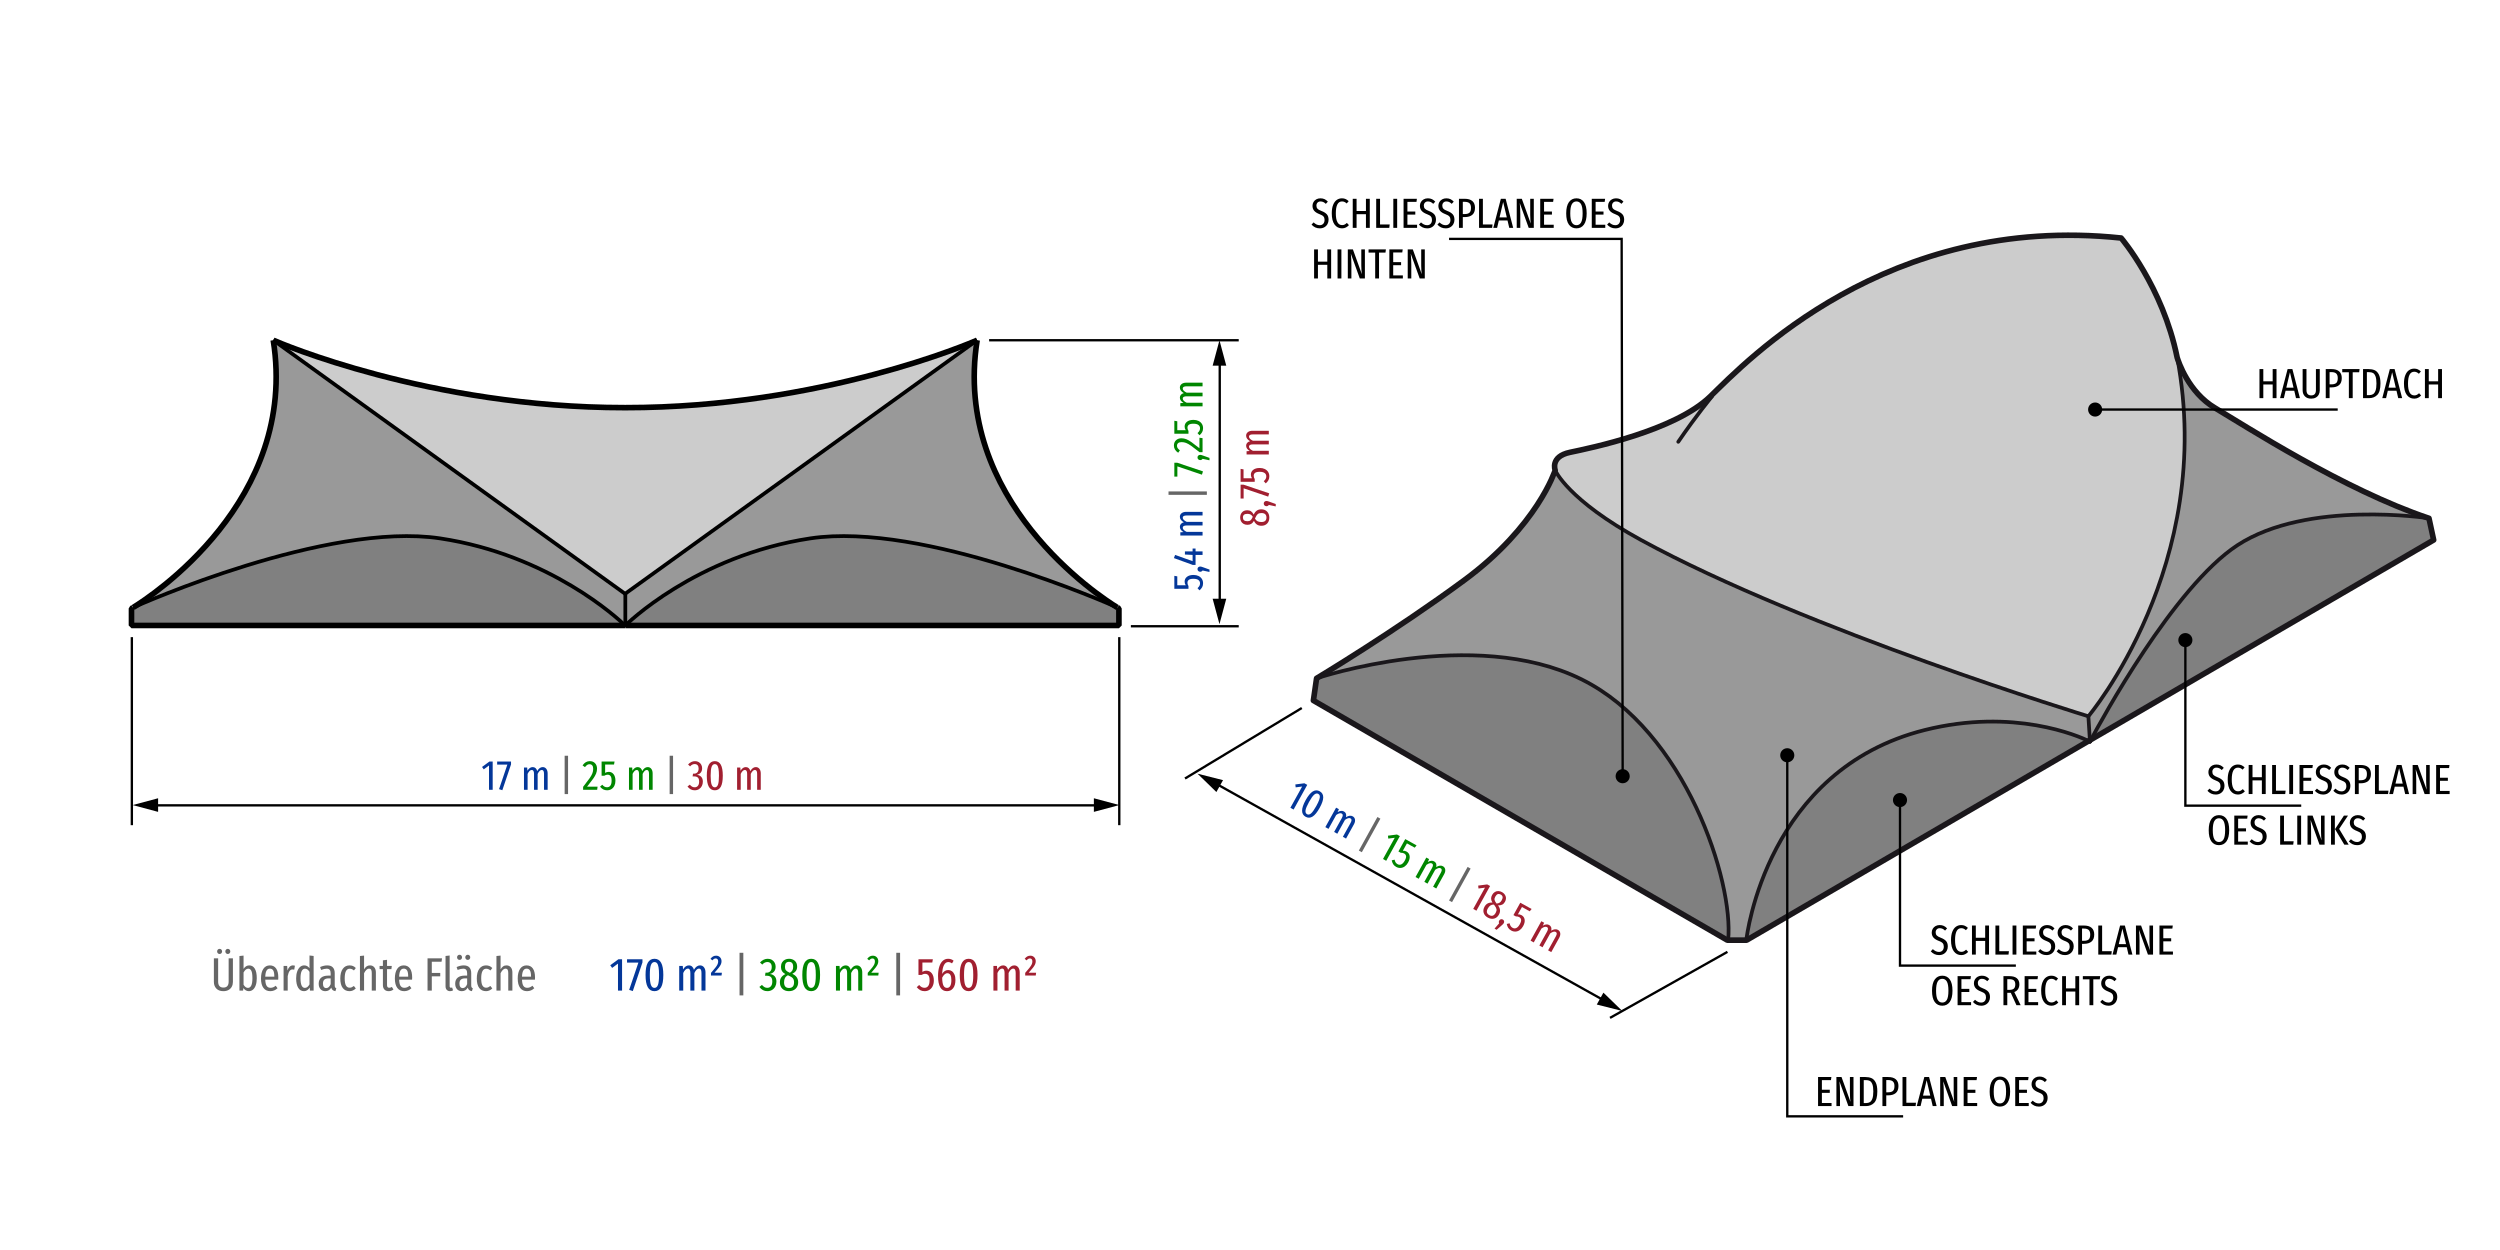
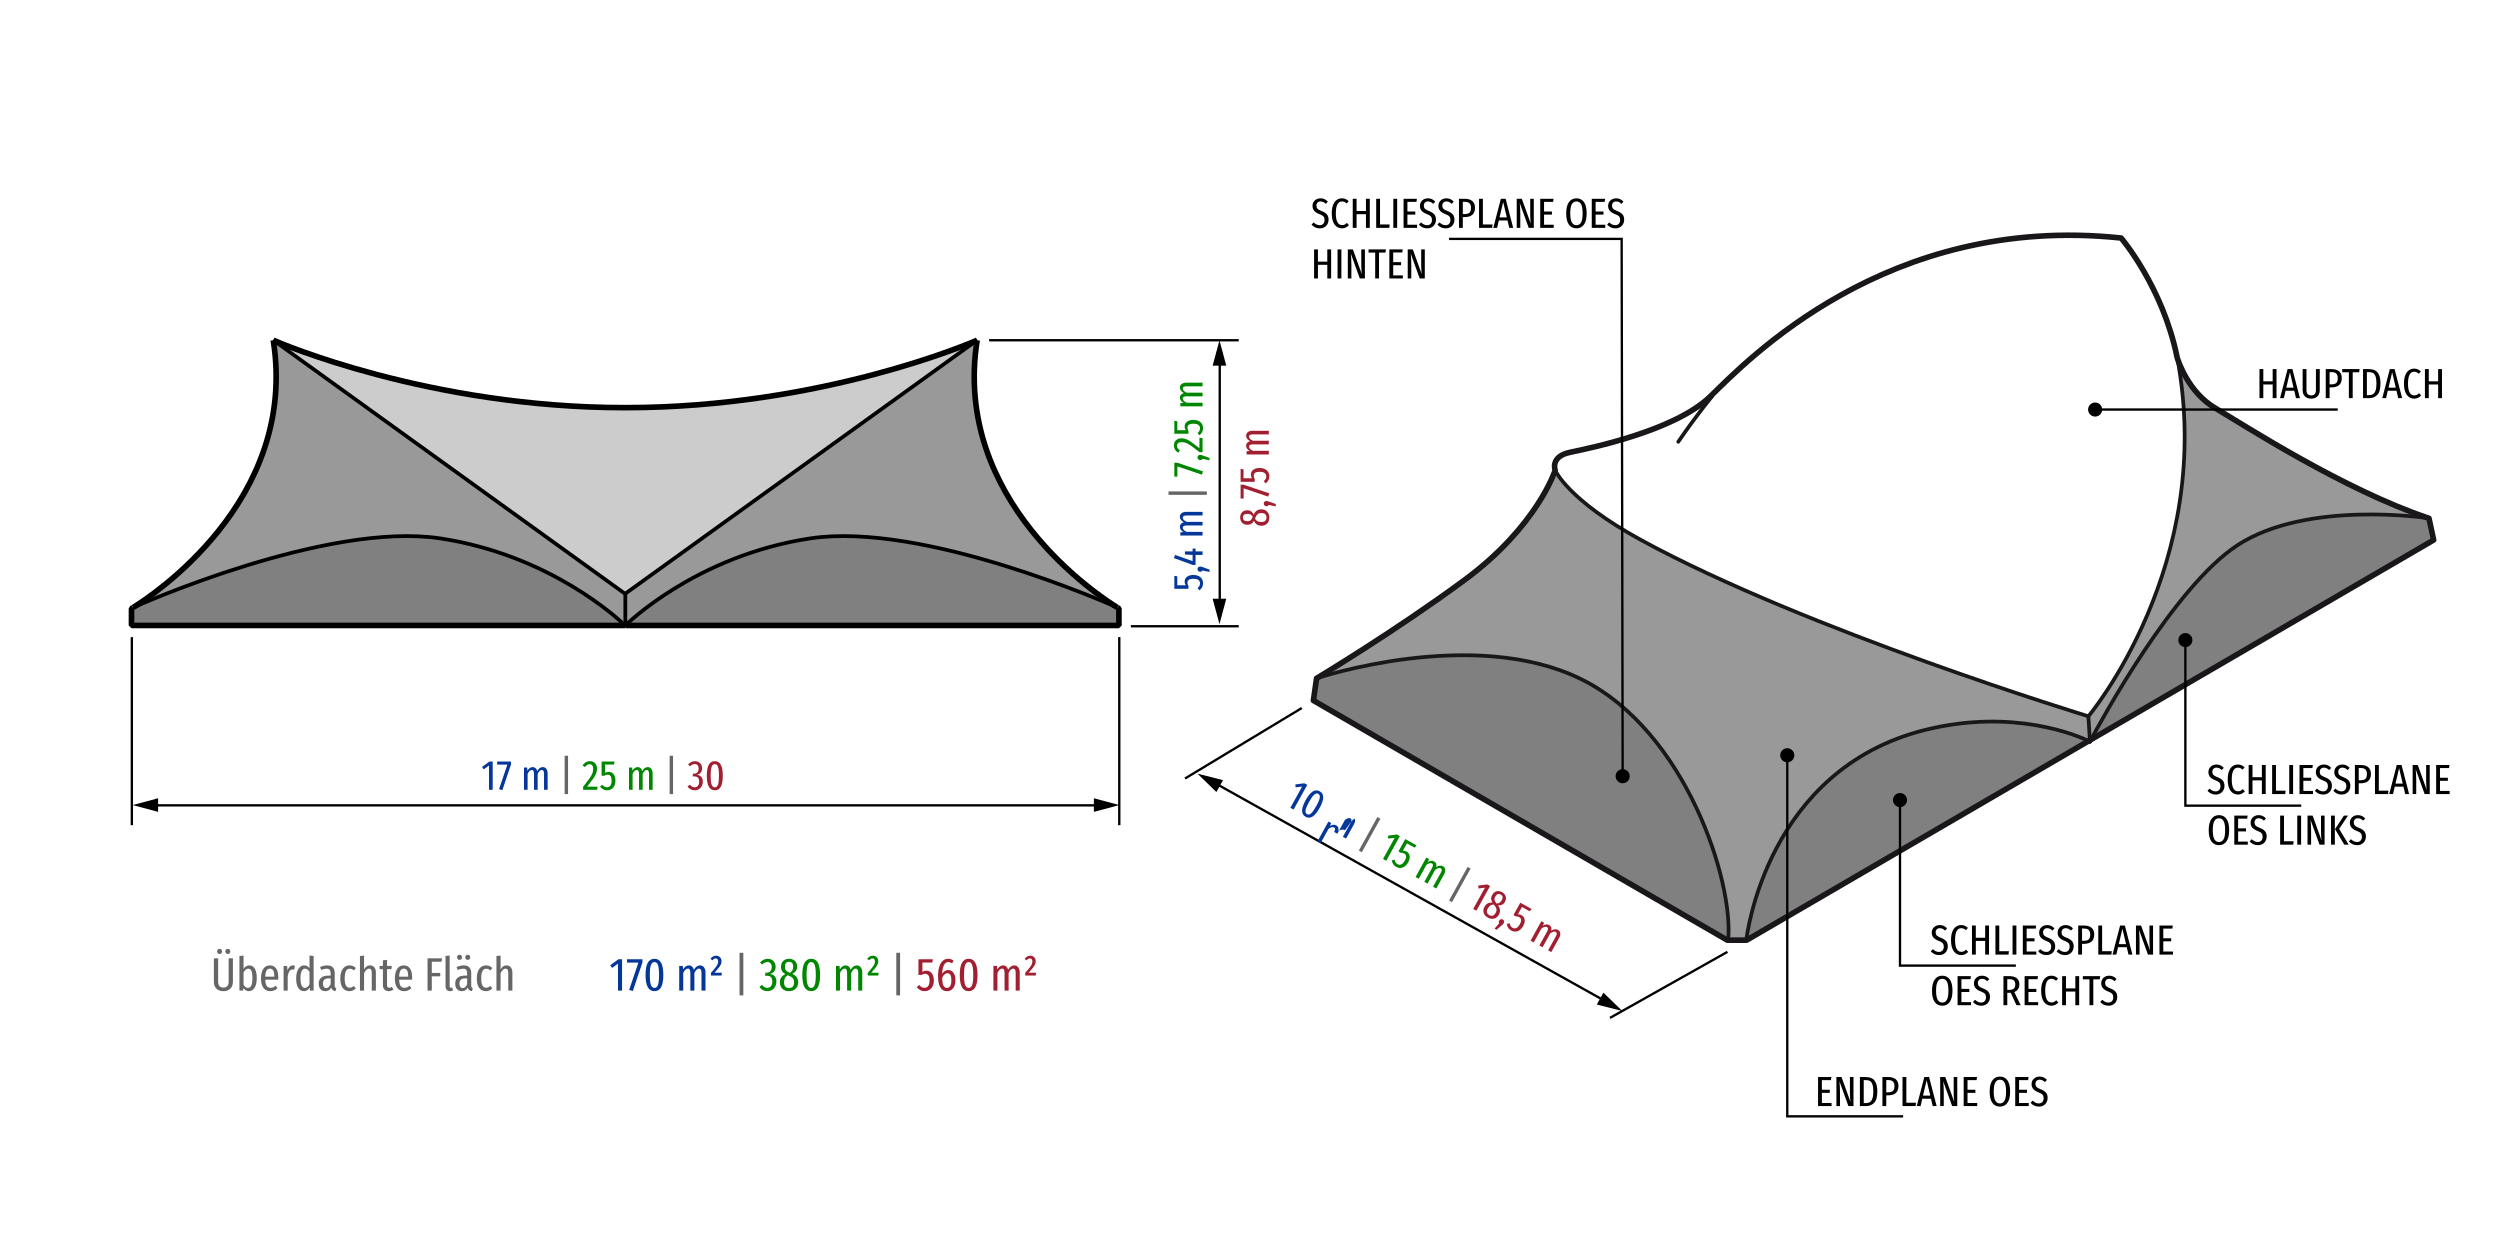
<svg xmlns="http://www.w3.org/2000/svg" version="1.1" id="object_x5F_1" x="0px" y="0px" width="800px" height="400px" viewBox="0 0 800 400" enable-background="new 0 0 800 400" xml:space="preserve">
  <line fill="none" stroke="#000000" stroke-width="0.75" stroke-miterlimit="10" x1="42.191" y1="203.885" x2="42.191" y2="264.056" />
  <line fill="none" stroke="#000000" stroke-width="0.75" stroke-miterlimit="10" x1="358.169" y1="203.885" x2="358.169" y2="264.056" />
  <line fill="none" stroke="#000000" stroke-width="0.75" stroke-miterlimit="10" x1="361.88" y1="200.4" x2="396.393" y2="200.4" />
  <line fill="none" stroke="#000000" stroke-width="0.75" stroke-miterlimit="10" x1="316.52" y1="108.88" x2="396.393" y2="108.88" />
  <g>
    <g>
      <line fill="none" stroke="#000000" stroke-width="0.75" stroke-miterlimit="10" x1="49.106" y1="257.712" x2="351.525" y2="257.712" />
      <g>
        <polygon points="50.592,259.799 42.462,257.622 50.592,255.441    " />
      </g>
      <g>
        <polygon points="350.039,259.799 358.169,257.622 350.039,255.441    " />
      </g>
    </g>
  </g>
  <g>
    <g>
      <line fill="none" stroke="#000000" stroke-width="0.75" stroke-miterlimit="10" x1="390.317" y1="193.082" x2="390.317" y2="115.525" />
      <g>
        <polygon points="392.404,191.596 390.227,199.727 388.046,191.596    " />
      </g>
      <g>
        <polygon points="392.404,117.011 390.227,108.88 388.046,117.011    " />
      </g>
    </g>
  </g>
  <g>
    <path fill="#043799" d="M157.657,243.7v9.032h-1.175v-7.777l-1.688,1.242l-0.541-0.769l2.35-1.729H157.657z" />
    <path fill="#043799" d="M163.53,243.7v0.905l-2.782,8.262l-1.053-0.337l2.66-7.857h-3.267V243.7H163.53z" />
    <path fill="#043799" d="M174.815,246.029c0.287,0.374,0.431,0.866,0.431,1.478v5.225h-1.16v-5.076c0-0.451-0.062-0.775-0.182-0.973   c-0.123-0.198-0.3-0.297-0.533-0.297c-0.478,0-0.92,0.423-1.324,1.27v5.076h-1.16v-5.076c0-0.847-0.239-1.27-0.716-1.27   c-0.252,0-0.492,0.113-0.722,0.338c-0.229,0.224-0.434,0.535-0.614,0.932v5.076h-1.162v-7.115h1.025l0.082,1.025   c0.45-0.782,1.012-1.173,1.688-1.173c0.36,0,0.664,0.11,0.911,0.33c0.248,0.221,0.425,0.533,0.533,0.939   c0.486-0.847,1.071-1.269,1.755-1.269C174.144,245.47,174.526,245.656,174.815,246.029z" />
    <path fill="#666666" d="M181.779,241.837v12.272h-1.093v-12.272H181.779z" />
    <path fill="#008600" d="M190.424,244.241c0.419,0.45,0.628,1.025,0.628,1.729c0,0.548-0.101,1.072-0.303,1.572   s-0.511,1.044-0.926,1.633c-0.413,0.59-1.066,1.443-1.957,2.559h3.362l-0.135,0.999h-4.496v-0.945   c0.945-1.207,1.633-2.118,2.065-2.735c0.432-0.615,0.732-1.148,0.905-1.6c0.17-0.45,0.255-0.926,0.255-1.431   c0-0.485-0.103-0.853-0.311-1.1c-0.207-0.248-0.495-0.371-0.863-0.371c-0.289,0-0.541,0.075-0.757,0.223   c-0.215,0.148-0.448,0.385-0.7,0.709l-0.771-0.554c0.612-0.91,1.381-1.364,2.309-1.364   C189.443,243.566,190.007,243.791,190.424,244.241z" />
    <path fill="#008600" d="M196.493,244.645h-2.849v2.701c0.19-0.126,0.376-0.217,0.561-0.271s0.385-0.081,0.601-0.081   c0.64,0,1.154,0.252,1.545,0.756c0.393,0.504,0.589,1.201,0.589,2.093c0,0.593-0.111,1.122-0.331,1.585   c-0.221,0.464-0.533,0.825-0.939,1.081s-0.869,0.384-1.39,0.384c-0.478,0-0.891-0.094-1.242-0.283s-0.693-0.478-1.025-0.864   l0.702-0.634c0.242,0.278,0.483,0.483,0.722,0.614c0.237,0.13,0.51,0.196,0.817,0.196c0.457,0,0.816-0.177,1.072-0.533   s0.384-0.88,0.384-1.573c0-0.702-0.111-1.197-0.337-1.485c-0.226-0.287-0.539-0.432-0.945-0.432c-0.189,0-0.365,0.028-0.526,0.082   c-0.163,0.054-0.334,0.135-0.513,0.243h-0.879V243.7h4.146L196.493,244.645z" />
    <path fill="#008600" d="M208.412,246.029c0.289,0.374,0.434,0.866,0.434,1.478v5.225h-1.162v-5.076c0-0.451-0.06-0.775-0.183-0.973   c-0.12-0.198-0.299-0.297-0.533-0.297c-0.478,0-0.917,0.423-1.321,1.27v5.076h-1.163v-5.076c0-0.847-0.237-1.27-0.715-1.27   c-0.252,0-0.492,0.113-0.722,0.338c-0.23,0.224-0.435,0.535-0.614,0.932v5.076h-1.16v-7.115h1.025l0.081,1.025   c0.45-0.782,1.012-1.173,1.688-1.173c0.359,0,0.664,0.11,0.911,0.33c0.248,0.221,0.426,0.533,0.533,0.939   c0.486-0.847,1.071-1.269,1.755-1.269C207.743,245.47,208.125,245.656,208.412,246.029z" />
    <path fill="#666666" d="M215.379,241.837v12.272h-1.094v-12.272H215.379z" />
    <path fill="#A11F30" d="M223.606,243.876c0.346,0.207,0.612,0.483,0.797,0.831c0.185,0.346,0.275,0.722,0.275,1.126   c0,1.125-0.552,1.828-1.66,2.106c0.584,0.072,1.047,0.293,1.384,0.662s0.507,0.882,0.507,1.538c0,0.504-0.107,0.965-0.318,1.384   c-0.212,0.419-0.516,0.751-0.913,0.999c-0.396,0.248-0.854,0.371-1.377,0.371c-0.476,0-0.899-0.098-1.269-0.296   s-0.715-0.504-1.04-0.918l0.744-0.58c0.27,0.296,0.519,0.51,0.749,0.64c0.23,0.132,0.502,0.196,0.816,0.196   c0.425,0,0.766-0.157,1.027-0.473c0.261-0.315,0.391-0.76,0.391-1.336c0-0.612-0.132-1.044-0.398-1.296   c-0.265-0.252-0.662-0.378-1.194-0.378h-0.5l0.135-0.877h0.324c0.441,0,0.797-0.142,1.068-0.425   c0.27-0.284,0.404-0.696,0.404-1.235c0-0.46-0.113-0.81-0.337-1.053c-0.226-0.243-0.536-0.365-0.932-0.365   c-0.532,0-1.018,0.248-1.459,0.743l-0.647-0.608c0.656-0.71,1.399-1.066,2.227-1.066   C222.862,243.566,223.26,243.67,223.606,243.876z" />
    <path fill="#A11F30" d="M230.66,244.707c0.422,0.76,0.633,1.932,0.633,3.517c0,1.592-0.211,2.769-0.633,3.53   c-0.425,0.76-1.063,1.14-1.919,1.14c-0.854,0-1.496-0.382-1.922-1.147c-0.428-0.765-0.642-1.939-0.642-3.523   c0-1.585,0.214-2.757,0.642-3.517c0.426-0.76,1.068-1.141,1.922-1.141C229.597,243.566,230.236,243.946,230.66,244.707z    M227.731,245.348c-0.217,0.558-0.325,1.516-0.325,2.875c0,1.368,0.108,2.331,0.325,2.889c0.215,0.558,0.554,0.836,1.011,0.836   c0.46,0,0.795-0.278,1.008-0.836c0.211-0.558,0.316-1.521,0.316-2.889c0-0.936-0.05-1.677-0.149-2.221   c-0.098-0.545-0.243-0.93-0.431-1.154c-0.19-0.226-0.437-0.338-0.744-0.338C228.285,244.51,227.946,244.79,227.731,245.348z" />
-     <path fill="#A11F30" d="M243.012,246.029c0.287,0.374,0.431,0.866,0.431,1.478v5.225h-1.16v-5.076c0-0.451-0.062-0.775-0.182-0.973   c-0.123-0.198-0.3-0.297-0.533-0.297c-0.478,0-0.92,0.423-1.324,1.27v5.076h-1.16v-5.076c0-0.847-0.239-1.27-0.716-1.27   c-0.252,0-0.492,0.113-0.722,0.338c-0.229,0.224-0.434,0.535-0.614,0.932v5.076h-1.162v-7.115h1.025l0.082,1.025   c0.45-0.782,1.012-1.173,1.688-1.173c0.36,0,0.664,0.11,0.911,0.33c0.248,0.221,0.425,0.533,0.533,0.939   c0.486-0.847,1.071-1.269,1.755-1.269C242.341,245.47,242.723,245.656,243.012,246.029z" />
  </g>
  <g>
    <path fill="#043799" d="M376.733,184.432v2.848h2.7c-0.126-0.189-0.215-0.376-0.27-0.56s-0.082-0.385-0.082-0.601   c0-0.639,0.253-1.154,0.757-1.546c0.504-0.391,1.201-0.587,2.092-0.587c0.595,0,1.124,0.111,1.586,0.331s0.823,0.533,1.08,0.938   s0.385,0.869,0.385,1.39c0,0.478-0.095,0.891-0.284,1.242s-0.476,0.693-0.864,1.026l-0.634-0.702   c0.28-0.242,0.485-0.483,0.615-0.722c0.13-0.238,0.195-0.51,0.195-0.817c0-0.458-0.177-0.817-0.533-1.073   c-0.354-0.256-0.879-0.385-1.572-0.385c-0.703,0-1.197,0.112-1.485,0.337c-0.289,0.226-0.432,0.541-0.432,0.946   c0,0.189,0.026,0.364,0.081,0.526c0.054,0.163,0.135,0.333,0.243,0.513v0.877h-4.522v-4.145L376.733,184.432z" />
    <path fill="#043799" d="M383.45,181.516c0.167-0.152,0.375-0.229,0.627-0.229c0.117,0,0.255,0.023,0.412,0.067   c0.158,0.045,0.331,0.104,0.52,0.176l2.026,0.729v0.77l-2.202-0.472c-0.089,0.126-0.199,0.225-0.33,0.297   c-0.13,0.073-0.272,0.108-0.426,0.108c-0.252,0-0.46-0.079-0.627-0.237s-0.25-0.362-0.25-0.614   C383.199,181.867,383.283,181.669,383.45,181.516z" />
    <path fill="#043799" d="M381.633,175.522h0.945v0.931h2.241v1.135h-2.241v3.199h-0.863l-6.062-2.2l0.378-1.013l5.602,1.998v-1.998   l-2.457-0.122v-0.999h2.457V175.522z" />
    <path fill="#043799" d="M378.118,164.223c0.374-0.288,0.866-0.432,1.478-0.432h5.224v1.161h-5.076c-0.45,0-0.773,0.061-0.973,0.182   c-0.198,0.122-0.296,0.3-0.296,0.533c0,0.478,0.423,0.918,1.269,1.323h5.076v1.162h-5.076c-0.845,0-1.269,0.238-1.269,0.716   c0,0.252,0.113,0.492,0.337,0.722c0.226,0.229,0.536,0.434,0.932,0.614h5.076v1.161h-7.115v-1.025l1.027-0.081   c-0.784-0.45-1.175-1.012-1.175-1.688c0-0.36,0.11-0.664,0.331-0.911c0.22-0.248,0.533-0.426,0.938-0.533   c-0.845-0.486-1.269-1.071-1.269-1.755C377.556,164.893,377.744,164.511,378.118,164.223z" />
    <path fill="#666666" d="M373.925,157.258h12.271v1.094h-12.271V157.258z" />
    <path fill="#008600" d="M375.788,148.065h0.904l8.262,2.781l-0.337,1.053l-7.857-2.659v3.267h-0.971V148.065z" />
    <path fill="#008600" d="M383.45,145.784c0.167-0.152,0.375-0.229,0.627-0.229c0.117,0,0.255,0.023,0.412,0.067   c0.158,0.045,0.331,0.104,0.52,0.176l2.026,0.729v0.77l-2.202-0.472c-0.089,0.126-0.199,0.225-0.33,0.297   c-0.13,0.073-0.272,0.108-0.426,0.108c-0.252,0-0.46-0.079-0.627-0.237s-0.25-0.362-0.25-0.614   C383.199,146.135,383.283,145.937,383.45,145.784z" />
    <path fill="#008600" d="M376.327,140.877c0.451-0.419,1.027-0.628,1.729-0.628c0.549,0,1.074,0.101,1.573,0.303   c0.5,0.203,1.043,0.511,1.633,0.925c0.589,0.414,1.443,1.066,2.558,1.957v-3.361l0.999,0.135v4.496h-0.945   c-1.206-0.945-2.117-1.633-2.733-2.065s-1.15-0.733-1.6-0.905c-0.45-0.171-0.927-0.256-1.431-0.256c-0.486,0-0.853,0.103-1.1,0.311   s-0.372,0.495-0.372,0.864c0,0.289,0.075,0.541,0.223,0.757c0.149,0.216,0.385,0.45,0.709,0.702l-0.554,0.77   c-0.908-0.612-1.362-1.381-1.362-2.309C375.654,141.86,375.878,141.295,376.327,140.877z" />
    <path fill="#008600" d="M376.733,134.809v2.848h2.7c-0.126-0.189-0.215-0.376-0.27-0.56s-0.082-0.385-0.082-0.601   c0-0.639,0.253-1.154,0.757-1.546c0.504-0.391,1.201-0.587,2.092-0.587c0.595,0,1.124,0.111,1.586,0.331s0.823,0.533,1.08,0.938   s0.385,0.869,0.385,1.39c0,0.478-0.095,0.891-0.284,1.242s-0.476,0.693-0.864,1.026l-0.634-0.702   c0.28-0.242,0.485-0.483,0.615-0.722c0.13-0.238,0.195-0.51,0.195-0.817c0-0.458-0.177-0.817-0.533-1.073   c-0.354-0.256-0.879-0.385-1.572-0.385c-0.703,0-1.197,0.112-1.485,0.337c-0.289,0.226-0.432,0.541-0.432,0.946   c0,0.189,0.026,0.364,0.081,0.526c0.054,0.163,0.135,0.333,0.243,0.513v0.877h-4.522v-4.145L376.733,134.809z" />
    <path fill="#008600" d="M378.118,122.889c0.374-0.288,0.866-0.432,1.478-0.432h5.224v1.161h-5.076c-0.45,0-0.773,0.061-0.973,0.182   c-0.198,0.122-0.296,0.3-0.296,0.533c0,0.478,0.423,0.918,1.269,1.323h5.076v1.162h-5.076c-0.845,0-1.269,0.238-1.269,0.716   c0,0.252,0.113,0.492,0.337,0.722c0.226,0.229,0.536,0.434,0.932,0.614h5.076v1.161h-7.115v-1.025l1.027-0.081   c-0.784-0.45-1.175-1.012-1.175-1.688c0-0.36,0.11-0.664,0.331-0.911c0.22-0.248,0.533-0.426,0.938-0.533   c-0.845-0.486-1.269-1.071-1.269-1.755C377.556,123.559,377.744,123.177,378.118,122.889z" />
  </g>
  <g>
    <path fill="#A11F30" d="M402.179,163.395c0.401-0.275,0.88-0.412,1.438-0.412c0.773,0,1.395,0.243,1.863,0.729   c0.467,0.486,0.702,1.129,0.702,1.931c0,0.792-0.231,1.425-0.696,1.897c-0.463,0.472-1.077,0.708-1.843,0.708   c-0.567,0-1.043-0.133-1.431-0.398c-0.387-0.266-0.702-0.659-0.945-1.181c-0.252,0.45-0.546,0.774-0.883,0.972   c-0.338,0.198-0.741,0.297-1.208,0.297c-0.495,0-0.918-0.105-1.27-0.317c-0.35-0.211-0.614-0.493-0.79-0.844   s-0.262-0.738-0.262-1.161c0-0.657,0.195-1.21,0.586-1.66c0.393-0.45,0.957-0.675,1.695-0.675c0.458,0,0.853,0.111,1.181,0.331   c0.33,0.22,0.62,0.573,0.872,1.06C401.448,164.095,401.779,163.669,402.179,163.395z M398.069,166.486   c0.226,0.202,0.599,0.304,1.121,0.304c0.432,0,0.76-0.097,0.986-0.291c0.224-0.193,0.437-0.51,0.634-0.951l0.081-0.189   c-0.224-0.342-0.467-0.583-0.728-0.722c-0.262-0.14-0.59-0.209-0.986-0.209c-0.504,0-0.872,0.099-1.1,0.297   c-0.23,0.198-0.344,0.494-0.344,0.891C397.732,165.993,397.845,166.283,398.069,166.486z M403.631,164.171   c-0.486,0-0.866,0.11-1.141,0.33c-0.274,0.221-0.533,0.615-0.776,1.181l-0.122,0.27c0.208,0.387,0.476,0.666,0.804,0.837   c0.328,0.171,0.744,0.256,1.248,0.256c1.081,0,1.62-0.477,1.62-1.431C405.264,164.652,404.719,164.171,403.631,164.171z" />
    <path fill="#A11F30" d="M404.65,160.539c0.167-0.152,0.375-0.229,0.627-0.229c0.117,0,0.255,0.023,0.412,0.067   c0.158,0.045,0.331,0.104,0.52,0.176l2.026,0.729v0.77l-2.202-0.472c-0.089,0.126-0.199,0.225-0.33,0.297   c-0.13,0.073-0.272,0.108-0.426,0.108c-0.252,0-0.46-0.079-0.627-0.237s-0.25-0.362-0.25-0.614   C404.4,160.891,404.483,160.693,404.65,160.539z" />
    <path fill="#A11F30" d="M396.989,155.085h0.904l8.262,2.781l-0.337,1.053l-7.857-2.659v3.267h-0.971V155.085z" />
    <path fill="#A11F30" d="M397.934,150.199v2.848h2.7c-0.126-0.189-0.215-0.376-0.27-0.56s-0.082-0.385-0.082-0.601   c0-0.639,0.253-1.154,0.757-1.546c0.504-0.391,1.201-0.587,2.092-0.587c0.595,0,1.124,0.111,1.586,0.331s0.823,0.533,1.08,0.938   s0.385,0.869,0.385,1.39c0,0.478-0.095,0.891-0.284,1.242s-0.476,0.693-0.864,1.026l-0.634-0.702   c0.28-0.242,0.485-0.483,0.615-0.722c0.13-0.238,0.195-0.51,0.195-0.817c0-0.458-0.177-0.817-0.533-1.073   c-0.354-0.256-0.879-0.385-1.572-0.385c-0.703,0-1.197,0.112-1.485,0.337c-0.289,0.226-0.432,0.541-0.432,0.946   c0,0.189,0.026,0.364,0.081,0.526c0.054,0.163,0.135,0.333,0.243,0.513v0.877h-4.522v-4.145L397.934,150.199z" />
    <path fill="#A11F30" d="M399.318,138.279c0.374-0.288,0.866-0.432,1.478-0.432h5.224v1.161h-5.076c-0.45,0-0.773,0.061-0.973,0.182   c-0.198,0.122-0.296,0.3-0.296,0.533c0,0.478,0.423,0.918,1.269,1.323h5.076v1.162h-5.076c-0.845,0-1.269,0.238-1.269,0.716   c0,0.252,0.113,0.492,0.337,0.722c0.226,0.229,0.536,0.434,0.932,0.614h5.076v1.161h-7.115v-1.025l1.027-0.081   c-0.784-0.45-1.175-1.012-1.175-1.688c0-0.36,0.11-0.664,0.331-0.911c0.22-0.248,0.533-0.426,0.938-0.533   c-0.845-0.486-1.269-1.071-1.269-1.755C398.757,138.949,398.945,138.566,399.318,138.279z" />
  </g>
  <g id="XMLID_7_">
    <g>
      <path fill="#808080" d="M358.053,194.708v5.445h-157.95c0,0,22.35-22.32,59.19-27.87c36.27-5.46,96.33,21.27,98.235,22.11    c0.03,0.03,0.045,0.03,0.045,0.03C357.888,194.618,358.053,194.708,358.053,194.708z" />
      <path fill="#999999" d="M312.663,108.878l0.03-0.015c-8.145,51.375,39.315,82.14,44.835,85.53    c-1.905-0.84-61.965-27.57-98.235-22.11c-36.84,5.55-59.19,27.87-59.19,27.87h-0.075c0,0-0.045-0.045-0.15-0.15l0.225-0.105    v-9.885l-0.03-0.03L312.663,108.878z" />
      <path fill="#CCCCCC" d="M312.663,108.878l-112.59,81.105l-0.045,0.03l-112.56-81.135c1.5,0.66,49.8,21.57,112.44,21.57h0.24h0.075    C262.863,130.448,311.163,109.538,312.663,108.878z" />
      <path fill="#999999" d="M200.103,190.013v9.885l-0.225,0.105c-1.98-1.905-23.91-22.425-59.04-27.72    c-36.27-5.46-96.33,21.27-98.235,22.11c5.52-3.39,52.98-34.155,44.835-85.53l0.03,0.015l112.56,81.135l0.045-0.03L200.103,190.013    z" />
      <path fill="#808080" d="M200.028,200.153H42.078v-5.445c0,0,0.165-0.09,0.48-0.285c0,0,0.015,0,0.045-0.03    c1.905-0.84,61.965-27.57,98.235-22.11c35.13,5.295,57.06,25.815,59.04,27.72C199.983,200.108,200.028,200.153,200.028,200.153z" />
    </g>
    <g>
      <path fill="none" stroke="#000000" stroke-width="1.8" stroke-linejoin="bevel" stroke-miterlimit="10" d="M42.558,194.423    c-0.315,0.195-0.48,0.285-0.48,0.285v5.445h157.95" />
      <path fill="none" stroke="#000000" stroke-width="1.8" stroke-linejoin="bevel" stroke-miterlimit="10" d="M87.438,108.863    c8.145,51.375-39.315,82.14-44.835,85.53" />
      <path fill="none" stroke="#000000" stroke-width="1.8" stroke-linejoin="bevel" stroke-miterlimit="10" d="M312.663,108.878    c-1.5,0.66-49.8,21.57-112.44,21.57h-0.075h-0.24c-62.64,0-110.94-20.91-112.44-21.57" />
      <path fill="none" stroke="#000000" stroke-width="1.8" stroke-linejoin="bevel" stroke-miterlimit="10" d="M357.528,194.393    c-5.52-3.39-52.98-34.155-44.835-85.53" />
      <path fill="none" stroke="#000000" stroke-width="1.8" stroke-linejoin="bevel" stroke-miterlimit="10" d="M200.103,200.153    h157.95v-5.445c0,0-0.165-0.09-0.48-0.285" />
      <polyline fill="none" stroke="#000000" stroke-width="1.2" stroke-miterlimit="10" points="312.693,108.863 312.663,108.878     200.073,189.983 200.028,190.013 87.468,108.878 87.438,108.863   " />
      <path fill="none" stroke="#000000" stroke-width="1.2" stroke-linejoin="bevel" stroke-miterlimit="10" d="M357.573,194.423    c0,0-0.015,0-0.045-0.03c-1.905-0.84-61.965-27.57-98.235-22.11c-36.84,5.55-59.19,27.87-59.19,27.87h-0.075    c0,0-0.045-0.045-0.15-0.15c-1.98-1.905-23.91-22.425-59.04-27.72c-36.27-5.46-96.33,21.27-98.235,22.11    c-0.03,0.03-0.045,0.03-0.045,0.03" />
      <line fill="none" stroke="#000000" stroke-width="1.2" stroke-linejoin="bevel" stroke-miterlimit="10" x1="200.103" y1="199.898" x2="200.103" y2="190.013" />
    </g>
  </g>
  <g>
    <path fill="#666666" d="M74.533,314.22c0,0.549-0.119,1.05-0.354,1.5c-0.234,0.45-0.582,0.804-1.042,1.065   c-0.46,0.259-1.009,0.39-1.651,0.39c-0.97,0-1.72-0.277-2.25-0.832s-0.794-1.263-0.794-2.123v-7.56h1.365v7.455   c0,1.27,0.56,1.906,1.679,1.906c1.121,0,1.682-0.636,1.682-1.906v-7.455h1.365V314.22z M70.842,303.87   c0.149,0.161,0.226,0.356,0.226,0.586s-0.076,0.425-0.226,0.584s-0.34,0.24-0.57,0.24s-0.42-0.081-0.57-0.24   s-0.226-0.354-0.226-0.584s0.076-0.425,0.226-0.586c0.149-0.16,0.34-0.24,0.57-0.24S70.692,303.71,70.842,303.87z M73.467,303.87   c0.149,0.161,0.226,0.356,0.226,0.586s-0.076,0.425-0.226,0.584s-0.34,0.24-0.57,0.24c-0.22,0-0.407-0.081-0.562-0.24   s-0.233-0.354-0.233-0.584s0.078-0.425,0.233-0.586c0.155-0.16,0.343-0.24,0.562-0.24C73.127,303.63,73.317,303.71,73.467,303.87z" />
    <path fill="#666666" d="M81.529,309.961c0.425,0.69,0.639,1.715,0.639,3.075c0,0.86-0.105,1.6-0.316,2.219   c-0.209,0.621-0.507,1.096-0.892,1.425s-0.833,0.495-1.343,0.495c-0.34,0-0.659-0.088-0.959-0.262s-0.56-0.422-0.781-0.743   l-0.089,0.825h-1.17v-11.07l1.321-0.135v4.26c0.469-0.75,1.075-1.125,1.813-1.125C80.513,308.925,81.104,309.271,81.529,309.961z    M80.772,313.035c0-1.129-0.116-1.922-0.344-2.377c-0.231-0.456-0.561-0.683-0.99-0.683c-0.561,0-1.061,0.404-1.5,1.214v3.916   c0.179,0.311,0.387,0.558,0.621,0.743c0.236,0.185,0.494,0.277,0.773,0.277C80.293,316.125,80.772,315.095,80.772,313.035z" />
    <path fill="#666666" d="M89.022,313.5h-4.141c0.041,0.951,0.199,1.62,0.473,2.01c0.275,0.391,0.668,0.586,1.178,0.586   c0.33,0,0.625-0.053,0.885-0.158c0.259-0.104,0.53-0.272,0.81-0.502l0.586,0.795c-0.661,0.63-1.436,0.945-2.326,0.945   c-0.94,0-1.67-0.347-2.188-1.043c-0.521-0.694-0.781-1.696-0.781-3.007c0-1.31,0.248-2.336,0.743-3.082   c0.495-0.744,1.192-1.118,2.092-1.118c0.87,0,1.538,0.328,2.002,0.983s0.699,1.623,0.699,2.902   C89.053,313.031,89.041,313.259,89.022,313.5z M87.777,312.42c0-0.86-0.116-1.485-0.344-1.875c-0.231-0.39-0.592-0.584-1.081-0.584   c-0.439,0-0.785,0.198-1.034,0.592c-0.25,0.396-0.396,1.053-0.437,1.973h2.896V312.42z" />
    <path fill="#666666" d="M94.376,309.016l-0.224,1.274c-0.201-0.05-0.379-0.075-0.541-0.075c-0.39,0-0.709,0.174-0.959,0.524   s-0.445,0.885-0.584,1.605v4.649h-1.321v-7.904h1.141l0.104,1.469c0.371-1.09,0.965-1.635,1.786-1.635   C93.997,308.925,94.197,308.956,94.376,309.016z" />
    <path fill="#666666" d="M100.361,305.91v11.084h-1.169l-0.091-1.005c-0.47,0.791-1.069,1.185-1.799,1.185   c-0.82,0-1.449-0.362-1.884-1.087c-0.434-0.725-0.652-1.727-0.652-3.007c0-0.831,0.11-1.56,0.33-2.19   c0.22-0.631,0.524-1.116,0.914-1.456c0.391-0.34,0.835-0.51,1.336-0.51c0.69,0,1.254,0.305,1.695,0.916v-4.081L100.361,305.91z    M99.042,315v-4.005c-0.41-0.68-0.885-1.02-1.425-1.02c-0.46,0-0.817,0.25-1.072,0.75s-0.382,1.274-0.382,2.325   c0,2.051,0.464,3.075,1.396,3.075C98.126,316.125,98.621,315.75,99.042,315z" />
    <path fill="#666666" d="M107.231,315.937c0.081,0.135,0.211,0.243,0.39,0.322l-0.284,0.916c-0.369-0.06-0.662-0.177-0.877-0.353   c-0.215-0.174-0.368-0.437-0.458-0.787c-0.429,0.76-1.059,1.14-1.89,1.14c-0.65,0-1.166-0.217-1.553-0.652   c-0.384-0.435-0.577-1.014-0.577-1.733c0-0.839,0.261-1.482,0.781-1.928s1.276-0.668,2.265-0.668h0.781v-0.719   c0-0.52-0.103-0.899-0.308-1.14s-0.523-0.36-0.952-0.36c-0.51,0-1.106,0.135-1.786,0.404l-0.33-0.929   c0.809-0.35,1.57-0.526,2.279-0.526c0.81,0,1.412,0.218,1.808,0.653s0.592,1.047,0.592,1.837v3.899   C107.111,315.596,107.152,315.802,107.231,315.937z M105.808,314.925v-1.844h-0.63c-0.63,0-1.093,0.135-1.389,0.404   c-0.294,0.27-0.442,0.686-0.442,1.245c0,0.48,0.091,0.842,0.27,1.087c0.182,0.246,0.437,0.368,0.766,0.368   C105.002,316.185,105.477,315.766,105.808,314.925z" />
    <path fill="#666666" d="M112.933,309.12c0.319,0.13,0.63,0.346,0.929,0.646l-0.601,0.779c-0.229-0.19-0.451-0.33-0.667-0.42   c-0.215-0.089-0.447-0.135-0.697-0.135c-1.061,0-1.589,1.03-1.589,3.091c0,1.069,0.135,1.834,0.404,2.294s0.659,0.69,1.169,0.69   c0.25,0,0.478-0.044,0.683-0.135c0.205-0.089,0.434-0.23,0.683-0.42l0.615,0.795c-0.601,0.58-1.266,0.87-1.995,0.87   c-0.94,0-1.67-0.34-2.188-1.02c-0.521-0.68-0.781-1.695-0.781-3.045c0-1.32,0.265-2.347,0.795-3.082s1.25-1.103,2.159-1.103   C112.251,308.925,112.612,308.991,112.933,309.12z" />
    <path fill="#666666" d="M119.771,309.54c0.34,0.41,0.51,0.959,0.51,1.649v5.805h-1.318v-5.625c0-0.51-0.073-0.872-0.218-1.087   s-0.362-0.322-0.652-0.322c-0.571,0-1.102,0.489-1.591,1.469v5.565h-1.32v-11.07l1.32-0.135v4.411   c0.249-0.42,0.523-0.738,0.817-0.954c0.296-0.214,0.658-0.322,1.087-0.322C118.977,308.925,119.431,309.13,119.771,309.54z" />
    <path fill="#666666" d="M125.905,316.634c-0.45,0.36-0.955,0.541-1.515,0.541c-0.589,0-1.047-0.174-1.373-0.524   c-0.324-0.35-0.488-0.82-0.488-1.411v-5.115h-1.063v-1.034h1.063v-1.786l1.321-0.164v1.95h1.529l-0.135,1.034h-1.395v5.13   c0,0.551,0.234,0.826,0.705,0.826c0.16,0,0.3-0.021,0.42-0.06c0.12-0.041,0.259-0.11,0.419-0.211L125.905,316.634z" />
    <path fill="#666666" d="M131.861,313.5h-4.14c0.04,0.951,0.196,1.62,0.472,2.01c0.275,0.391,0.668,0.586,1.178,0.586   c0.331,0,0.624-0.053,0.885-0.158c0.261-0.104,0.53-0.272,0.81-0.502l0.584,0.795c-0.659,0.63-1.434,0.945-2.323,0.945   c-0.94,0-1.671-0.347-2.191-1.043c-0.52-0.694-0.779-1.696-0.779-3.007c0-1.31,0.248-2.336,0.741-3.082   c0.495-0.744,1.194-1.118,2.093-1.118c0.87,0,1.538,0.328,2.002,0.983c0.466,0.655,0.697,1.623,0.697,2.902   C131.891,313.031,131.882,313.259,131.861,313.5z M130.616,312.42c0-0.86-0.114-1.485-0.346-1.875   c-0.229-0.39-0.589-0.584-1.08-0.584c-0.441,0-0.785,0.198-1.036,0.592c-0.249,0.396-0.394,1.053-0.434,1.973h2.895V312.42z" />
    <path fill="#666666" d="M136.811,316.995V306.66h4.636l-0.151,1.094h-3.12v3.586h2.7v1.08h-2.7v4.575H136.811z" />
    <path fill="#666666" d="M142.968,316.755c-0.264-0.28-0.396-0.659-0.396-1.14v-9.705l1.318-0.151v9.826   c0,0.33,0.141,0.495,0.42,0.495c0.13,0,0.255-0.025,0.375-0.076l0.3,0.901c-0.29,0.18-0.609,0.27-0.961,0.27   C143.586,317.175,143.234,317.034,142.968,316.755z" />
    <path fill="#666666" d="M150.912,315.937c0.081,0.135,0.209,0.243,0.39,0.322l-0.286,0.916c-0.369-0.06-0.662-0.177-0.876-0.353   c-0.217-0.174-0.369-0.437-0.458-0.787c-0.429,0.76-1.059,1.14-1.89,1.14c-0.65,0-1.167-0.217-1.553-0.652   s-0.577-1.014-0.577-1.733c0-0.839,0.259-1.482,0.781-1.928c0.519-0.445,1.274-0.668,2.265-0.668h0.779v-0.719   c0-0.52-0.103-0.899-0.308-1.14s-0.521-0.36-0.952-0.36c-0.51,0-1.104,0.135-1.784,0.404l-0.331-0.929   c0.81-0.35,1.57-0.526,2.279-0.526c0.812,0,1.412,0.218,1.808,0.653s0.593,1.047,0.593,1.837v3.899   C150.792,315.596,150.831,315.802,150.912,315.937z M147.626,305.759c0.149,0.161,0.226,0.356,0.226,0.586   s-0.076,0.425-0.226,0.584s-0.34,0.24-0.57,0.24s-0.42-0.081-0.57-0.24s-0.226-0.354-0.226-0.584s0.076-0.425,0.226-0.586   c0.149-0.16,0.34-0.239,0.57-0.239S147.477,305.6,147.626,305.759z M149.486,314.925v-1.844h-0.63c-0.63,0-1.093,0.135-1.387,0.404   s-0.444,0.686-0.444,1.245c0,0.48,0.091,0.842,0.271,1.087c0.18,0.246,0.435,0.368,0.766,0.368   C148.681,316.185,149.157,315.766,149.486,314.925z M150.251,305.759c0.149,0.161,0.226,0.356,0.226,0.586   s-0.076,0.425-0.226,0.584s-0.34,0.24-0.57,0.24c-0.22,0-0.407-0.081-0.562-0.24c-0.154-0.16-0.233-0.354-0.233-0.584   s0.079-0.425,0.233-0.586c0.155-0.16,0.343-0.239,0.562-0.239C149.911,305.521,150.102,305.6,150.251,305.759z" />
    <path fill="#666666" d="M156.611,309.12c0.319,0.13,0.63,0.346,0.929,0.646l-0.599,0.779c-0.23-0.19-0.453-0.33-0.667-0.42   c-0.217-0.089-0.448-0.135-0.697-0.135c-1.061,0-1.591,1.03-1.591,3.091c0,1.069,0.135,1.834,0.404,2.294s0.661,0.69,1.17,0.69   c0.25,0,0.478-0.044,0.683-0.135c0.205-0.089,0.432-0.23,0.683-0.42l0.614,0.795c-0.599,0.58-1.264,0.87-1.994,0.87   c-0.94,0-1.671-0.34-2.19-1.02c-0.521-0.68-0.779-1.695-0.779-3.045c0-1.32,0.264-2.347,0.794-3.082s1.251-1.103,2.159-1.103   C155.932,308.925,156.292,308.991,156.611,309.12z" />
    <path fill="#666666" d="M163.452,309.54c0.34,0.41,0.51,0.959,0.51,1.649v5.805h-1.321v-5.625c0-0.51-0.072-0.872-0.217-1.087   s-0.363-0.322-0.653-0.322c-0.568,0-1.099,0.489-1.589,1.469v5.565h-1.32v-11.07l1.32-0.135v4.411   c0.25-0.42,0.523-0.738,0.817-0.954c0.294-0.214,0.658-0.322,1.088-0.322C162.655,308.925,163.112,309.13,163.452,309.54z" />
-     <path fill="#666666" d="M171.176,313.5h-4.141c0.041,0.951,0.199,1.62,0.473,2.01c0.275,0.391,0.668,0.586,1.178,0.586   c0.33,0,0.625-0.053,0.885-0.158c0.259-0.104,0.53-0.272,0.81-0.502l0.586,0.795c-0.661,0.63-1.436,0.945-2.326,0.945   c-0.94,0-1.67-0.347-2.188-1.043c-0.521-0.694-0.781-1.696-0.781-3.007c0-1.31,0.248-2.336,0.743-3.082   c0.495-0.744,1.192-1.118,2.092-1.118c0.87,0,1.538,0.328,2.002,0.983s0.699,1.623,0.699,2.902   C171.207,313.031,171.195,313.259,171.176,313.5z M169.931,312.42c0-0.86-0.116-1.485-0.344-1.875   c-0.231-0.39-0.592-0.584-1.081-0.584c-0.439,0-0.785,0.198-1.034,0.592c-0.25,0.396-0.396,1.053-0.437,1.973h2.896V312.42z" />
    <path fill="#043799" d="M199.062,306.961v10.034h-1.307v-8.64l-1.875,1.38l-0.599-0.855l2.609-1.919H199.062z" />
    <path fill="#043799" d="M205.587,306.961v1.005l-3.091,9.18l-1.169-0.375l2.955-8.73h-3.63v-1.08H205.587z" />
    <path fill="#043799" d="M211.556,308.078c0.47,0.845,0.705,2.147,0.705,3.907c0,1.77-0.234,3.078-0.705,3.923   s-1.179,1.267-2.13,1.267s-1.663-0.425-2.137-1.274s-0.712-2.155-0.712-3.916c0-1.759,0.237-3.062,0.712-3.907   s1.187-1.269,2.137-1.269S211.086,307.233,211.556,308.078z M208.301,308.79c-0.24,0.62-0.359,1.685-0.359,3.195   c0,1.521,0.119,2.59,0.359,3.209c0.24,0.621,0.615,0.93,1.125,0.93s0.883-0.309,1.118-0.93c0.234-0.62,0.352-1.689,0.352-3.209   c0-1.04-0.054-1.862-0.164-2.467c-0.111-0.605-0.27-1.033-0.48-1.283c-0.209-0.249-0.485-0.375-0.825-0.375   C208.917,307.86,208.542,308.171,208.301,308.79z" />
    <path fill="#043799" d="M225.282,309.548c0.321,0.415,0.479,0.962,0.479,1.642v5.805h-1.289v-5.64c0-0.5-0.067-0.86-0.202-1.08   s-0.334-0.331-0.592-0.331c-0.53,0-1.021,0.47-1.471,1.411v5.64h-1.291v-5.64c0-0.94-0.265-1.411-0.795-1.411   c-0.28,0-0.548,0.126-0.803,0.375c-0.255,0.25-0.482,0.596-0.683,1.036v5.64h-1.289v-7.904h1.14l0.091,1.14   c0.5-0.87,1.125-1.305,1.875-1.305c0.398,0,0.737,0.123,1.012,0.368c0.274,0.245,0.473,0.592,0.593,1.043   c0.539-0.94,1.189-1.411,1.948-1.411C224.536,308.925,224.961,309.133,225.282,309.548z" />
    <path fill="#043799" d="M230.404,306.322c0.325,0.335,0.486,0.763,0.486,1.283c0,0.34-0.069,0.668-0.208,0.983   c-0.141,0.315-0.363,0.669-0.668,1.065s-0.763,0.932-1.374,1.613h2.37l-0.12,0.899h-3.375v-0.839   c0.681-0.781,1.172-1.365,1.471-1.756c0.3-0.39,0.513-0.727,0.639-1.012c0.123-0.284,0.188-0.592,0.188-0.923   c0-0.289-0.067-0.517-0.204-0.681c-0.135-0.166-0.327-0.248-0.577-0.248c-0.201,0-0.382,0.05-0.548,0.149s-0.337,0.255-0.517,0.464   l-0.615-0.494c0.249-0.34,0.52-0.593,0.81-0.759c0.29-0.164,0.62-0.248,0.99-0.248   C229.662,305.819,230.079,305.988,230.404,306.322z" />
    <path fill="#666666" d="M237.866,304.891v13.635h-1.214v-13.635H237.866z" />
    <path fill="#008600" d="M247.01,307.155c0.384,0.23,0.68,0.538,0.885,0.923c0.205,0.384,0.308,0.801,0.308,1.252   c0,1.25-0.615,2.03-1.846,2.339c0.65,0.081,1.163,0.325,1.538,0.735s0.562,0.98,0.562,1.709c0,0.561-0.117,1.072-0.353,1.538   c-0.236,0.464-0.573,0.835-1.012,1.11c-0.439,0.274-0.949,0.412-1.529,0.412c-0.53,0-1.002-0.11-1.411-0.33   c-0.41-0.22-0.795-0.56-1.156-1.02l0.826-0.646c0.299,0.33,0.577,0.568,0.832,0.713s0.557,0.217,0.908,0.217   c0.469,0,0.85-0.174,1.14-0.524s0.434-0.845,0.434-1.485c0-0.68-0.146-1.16-0.442-1.44c-0.294-0.28-0.737-0.42-1.327-0.42h-0.554   l0.149-0.974h0.36c0.489,0,0.885-0.158,1.184-0.473c0.302-0.315,0.451-0.772,0.451-1.373c0-0.51-0.126-0.899-0.375-1.17   c-0.25-0.27-0.595-0.404-1.036-0.404c-0.59,0-1.129,0.275-1.619,0.825l-0.721-0.675c0.729-0.79,1.554-1.185,2.476-1.185   C246.181,306.81,246.623,306.925,247.01,307.155z" />
    <path fill="#008600" d="M254.959,312.728c0.305,0.445,0.458,0.977,0.458,1.598c0,0.86-0.271,1.55-0.812,2.07   c-0.539,0.52-1.254,0.779-2.145,0.779c-0.88,0-1.582-0.258-2.106-0.772c-0.526-0.516-0.788-1.198-0.788-2.048   c0-0.63,0.146-1.16,0.442-1.589c0.294-0.431,0.732-0.781,1.312-1.05c-0.501-0.28-0.861-0.608-1.081-0.983s-0.33-0.822-0.33-1.342   c0-0.551,0.119-1.021,0.353-1.411s0.548-0.683,0.938-0.877s0.82-0.293,1.289-0.293c0.729,0,1.345,0.218,1.846,0.653   s0.75,1.062,0.75,1.882c0,0.51-0.123,0.948-0.368,1.312s-0.637,0.687-1.176,0.967C254.182,311.915,254.653,312.282,254.959,312.728   z M254.097,314.34c0-0.541-0.123-0.962-0.366-1.269c-0.246-0.305-0.683-0.592-1.312-0.861l-0.302-0.135   c-0.429,0.23-0.74,0.527-0.929,0.892c-0.19,0.365-0.286,0.828-0.286,1.387c0,1.2,0.53,1.8,1.589,1.8   C253.562,316.155,254.097,315.55,254.097,314.34z M251.524,308.16c-0.226,0.25-0.337,0.665-0.337,1.245   c0,0.479,0.107,0.845,0.322,1.094c0.214,0.25,0.567,0.486,1.058,0.706l0.209,0.089c0.379-0.25,0.647-0.52,0.803-0.81   c0.154-0.29,0.233-0.655,0.233-1.094c0-0.561-0.111-0.968-0.331-1.223s-0.549-0.382-0.99-0.382   C252.072,307.785,251.75,307.91,251.524,308.16z" />
    <path fill="#008600" d="M261.717,308.078c0.47,0.845,0.706,2.147,0.706,3.907c0,1.77-0.236,3.078-0.706,3.923   s-1.181,1.267-2.13,1.267s-1.663-0.425-2.137-1.274c-0.476-0.85-0.713-2.155-0.713-3.916c0-1.759,0.237-3.062,0.713-3.907   c0.475-0.845,1.188-1.269,2.137-1.269S261.247,307.233,261.717,308.078z M258.462,308.79c-0.24,0.62-0.36,1.685-0.36,3.195   c0,1.521,0.12,2.59,0.36,3.209c0.24,0.621,0.615,0.93,1.125,0.93s0.882-0.309,1.118-0.93c0.236-0.62,0.353-1.689,0.353-3.209   c0-1.04-0.056-1.862-0.166-2.467s-0.271-1.033-0.479-1.283c-0.211-0.249-0.486-0.375-0.826-0.375   C259.077,307.86,258.702,308.171,258.462,308.79z" />
    <path fill="#008600" d="M275.442,309.548c0.319,0.415,0.48,0.962,0.48,1.642v5.805h-1.291v-5.64c0-0.5-0.067-0.86-0.202-1.08   c-0.136-0.22-0.333-0.331-0.593-0.331c-0.53,0-1.02,0.47-1.469,1.411v5.64h-1.291v-5.64c0-0.94-0.265-1.411-0.794-1.411   c-0.281,0-0.548,0.126-0.803,0.375c-0.255,0.25-0.483,0.596-0.683,1.036v5.64h-1.291v-7.904h1.141l0.088,1.14   c0.501-0.87,1.125-1.305,1.875-1.305c0.401,0,0.738,0.123,1.014,0.368s0.472,0.592,0.592,1.043c0.541-0.94,1.189-1.411,1.951-1.411   C274.698,308.925,275.123,309.133,275.442,309.548z" />
    <path fill="#008600" d="M280.565,306.322c0.324,0.335,0.488,0.763,0.488,1.283c0,0.34-0.07,0.668-0.211,0.983   s-0.362,0.669-0.668,1.065c-0.305,0.396-0.762,0.932-1.371,1.613h2.37l-0.12,0.899h-3.375v-0.839   c0.68-0.781,1.169-1.365,1.469-1.756c0.3-0.39,0.513-0.727,0.637-1.012c0.126-0.284,0.188-0.592,0.188-0.923   c0-0.289-0.067-0.517-0.202-0.681c-0.135-0.166-0.328-0.248-0.577-0.248c-0.199,0-0.382,0.05-0.548,0.149   c-0.164,0.1-0.337,0.255-0.517,0.464l-0.615-0.494c0.25-0.34,0.52-0.593,0.81-0.759c0.29-0.164,0.62-0.248,0.99-0.248   C279.822,305.819,280.24,305.988,280.565,306.322z" />
    <path fill="#666666" d="M288.027,304.891v13.635h-1.214v-13.635H288.027z" />
    <path fill="#A11F30" d="M298.332,308.009h-3.164v3c0.209-0.139,0.416-0.239,0.621-0.299s0.428-0.091,0.668-0.091   c0.71,0,1.283,0.28,1.717,0.841c0.437,0.56,0.653,1.334,0.653,2.325c0,0.659-0.123,1.248-0.366,1.762   c-0.246,0.516-0.593,0.916-1.043,1.2c-0.451,0.286-0.967,0.428-1.545,0.428c-0.53,0-0.99-0.105-1.38-0.315   c-0.391-0.209-0.771-0.53-1.141-0.959l0.781-0.706c0.271,0.311,0.538,0.538,0.803,0.683s0.567,0.218,0.907,0.218   c0.51,0,0.908-0.198,1.192-0.593c0.286-0.394,0.428-0.977,0.428-1.748c0-0.779-0.125-1.329-0.375-1.649   c-0.249-0.319-0.601-0.48-1.049-0.48c-0.211,0-0.406,0.031-0.586,0.091c-0.179,0.06-0.369,0.149-0.57,0.27h-0.974v-5.024h4.604   L298.332,308.009z" />
    <path fill="#A11F30" d="M304.594,310.771c0.344,0.239,0.623,0.598,0.833,1.072c0.209,0.475,0.313,1.058,0.313,1.748   c0,1.14-0.246,2.023-0.741,2.647c-0.495,0.625-1.148,0.938-1.957,0.938c-1.91,0-2.865-1.62-2.865-4.86   c0-1.14,0.129-2.124,0.39-2.955c0.259-0.829,0.633-1.462,1.116-1.897c0.486-0.435,1.063-0.653,1.734-0.653   c0.659,0,1.239,0.205,1.739,0.615l-0.51,0.855c-0.391-0.28-0.795-0.42-1.214-0.42c-0.571,0-1.025,0.328-1.365,0.983   s-0.53,1.592-0.571,2.812c0.48-0.831,1.131-1.245,1.951-1.245C303.866,310.41,304.25,310.53,304.594,310.771z M304.084,315.495   c0.236-0.419,0.353-1.04,0.353-1.86c0-1.469-0.425-2.205-1.276-2.205c-0.321,0-0.625,0.13-0.916,0.39   c-0.29,0.261-0.539,0.611-0.75,1.05c0.021,1.16,0.152,1.994,0.398,2.498c0.245,0.505,0.627,0.757,1.148,0.757   C303.501,316.125,303.849,315.915,304.084,315.495z" />
    <path fill="#A11F30" d="M312.102,308.078c0.47,0.845,0.706,2.147,0.706,3.907c0,1.77-0.236,3.078-0.706,3.923   s-1.181,1.267-2.13,1.267s-1.663-0.425-2.137-1.274c-0.476-0.85-0.713-2.155-0.713-3.916c0-1.759,0.237-3.062,0.713-3.907   c0.475-0.845,1.188-1.269,2.137-1.269S311.631,307.233,312.102,308.078z M308.847,308.79c-0.24,0.62-0.36,1.685-0.36,3.195   c0,1.521,0.12,2.59,0.36,3.209c0.24,0.621,0.615,0.93,1.125,0.93s0.882-0.309,1.118-0.93c0.236-0.62,0.353-1.689,0.353-3.209   c0-1.04-0.056-1.862-0.166-2.467s-0.271-1.033-0.479-1.283c-0.211-0.249-0.486-0.375-0.826-0.375   C309.462,307.86,309.087,308.171,308.847,308.79z" />
    <path fill="#A11F30" d="M325.827,309.548c0.319,0.415,0.48,0.962,0.48,1.642v5.805h-1.291v-5.64c0-0.5-0.067-0.86-0.202-1.08   c-0.136-0.22-0.333-0.331-0.593-0.331c-0.53,0-1.02,0.47-1.469,1.411v5.64h-1.291v-5.64c0-0.94-0.265-1.411-0.794-1.411   c-0.281,0-0.548,0.126-0.803,0.375c-0.255,0.25-0.483,0.596-0.683,1.036v5.64h-1.291v-7.904h1.141l0.088,1.14   c0.501-0.87,1.125-1.305,1.875-1.305c0.401,0,0.738,0.123,1.014,0.368s0.472,0.592,0.592,1.043c0.541-0.94,1.189-1.411,1.951-1.411   C325.083,308.925,325.508,309.133,325.827,309.548z" />
    <path fill="#A11F30" d="M330.95,306.322c0.324,0.335,0.488,0.763,0.488,1.283c0,0.34-0.07,0.668-0.211,0.983   s-0.362,0.669-0.668,1.065c-0.305,0.396-0.762,0.932-1.371,1.613h2.37l-0.12,0.899h-3.375v-0.839   c0.68-0.781,1.169-1.365,1.469-1.756c0.3-0.39,0.513-0.727,0.637-1.012c0.126-0.284,0.188-0.592,0.188-0.923   c0-0.289-0.067-0.517-0.202-0.681c-0.135-0.166-0.328-0.248-0.577-0.248c-0.199,0-0.382,0.05-0.548,0.149   c-0.164,0.1-0.337,0.255-0.517,0.464l-0.615-0.494c0.25-0.34,0.52-0.593,0.81-0.759c0.29-0.164,0.62-0.248,0.99-0.248   C330.207,305.819,330.625,305.988,330.95,306.322z" />
  </g>
  <line fill="none" stroke="#000000" stroke-width="0.75" stroke-miterlimit="10" x1="416.568" y1="226.568" x2="379.201" y2="249.123" />
  <line fill="none" stroke="#000000" stroke-width="0.75" stroke-miterlimit="10" x1="552.78" y1="304.597" x2="515.204" y2="325.723" />
  <g>
    <g>
      <line fill="none" stroke="#000000" stroke-width="0.75" stroke-miterlimit="10" x1="513.373" y1="320.194" x2="389.052" y2="250.743" />
      <g>
        <polygon points="513.094,317.647 519.13,323.513 510.969,321.451    " />
      </g>
      <g>
        <polygon points="391.368,249.646 383.207,247.581 389.242,253.45    " />
      </g>
    </g>
  </g>
  <g>
    <path fill="#043799" d="M418.323,251.155l-4.373,7.903l-1.027-0.568l3.765-6.804l-2.079,0.27l-0.1-0.935l2.892-0.375   L418.323,251.155z" />
    <path fill="#043799" d="M423.435,255.133c0.001,0.87-0.381,1.998-1.148,3.384c-0.771,1.395-1.525,2.32-2.263,2.782   s-1.481,0.485-2.229,0.07s-1.125-1.059-1.128-1.935c-0.004-0.876,0.376-2.008,1.144-3.394c0.766-1.386,1.521-2.307,2.265-2.767   c0.741-0.457,1.487-0.48,2.235-0.066C423.057,253.622,423.432,254.263,423.435,255.133z M420.561,254.275   c-0.46,0.384-1.017,1.172-1.676,2.361c-0.662,1.195-1.034,2.09-1.115,2.684s0.079,1,0.48,1.222   c0.401,0.223,0.831,0.141,1.285-0.245c0.456-0.387,1.014-1.178,1.677-2.375c0.453-0.819,0.768-1.491,0.945-2.014   c0.177-0.526,0.237-0.932,0.18-1.22c-0.057-0.287-0.218-0.507-0.486-0.655C421.45,253.812,421.021,253.893,420.561,254.275z" />
-     <path fill="#043799" d="M433.602,262.27c0.07,0.466-0.042,0.967-0.338,1.503l-2.528,4.57l-1.017-0.561l2.458-4.441   c0.217-0.394,0.322-0.706,0.311-0.939c-0.01-0.233-0.117-0.404-0.322-0.519c-0.419-0.231-1.009-0.073-1.772,0.472l-2.457,4.44   l-1.017-0.562l2.457-4.44c0.41-0.741,0.407-1.228-0.012-1.458c-0.22-0.122-0.485-0.139-0.794-0.054   c-0.311,0.085-0.64,0.258-0.99,0.519l-2.457,4.44l-1.015-0.561l3.445-6.226l0.896,0.495l-0.426,0.938   c0.772-0.466,1.455-0.536,2.045-0.209c0.315,0.174,0.527,0.417,0.637,0.729c0.11,0.313,0.114,0.672,0.013,1.08   c0.835-0.504,1.551-0.592,2.149-0.261C433.286,261.456,433.531,261.804,433.602,262.27z" />
+     <path fill="#043799" d="M433.602,262.27c0.07,0.466-0.042,0.967-0.338,1.503l-2.528,4.57l-1.017-0.561l2.458-4.441   c0.217-0.394,0.322-0.706,0.311-0.939c-0.01-0.233-0.117-0.404-0.322-0.519c-0.419-0.231-1.009-0.073-1.772,0.472l-2.457,4.44   l-1.017-0.562c0.41-0.741,0.407-1.228-0.012-1.458c-0.22-0.122-0.485-0.139-0.794-0.054   c-0.311,0.085-0.64,0.258-0.99,0.519l-2.457,4.44l-1.015-0.561l3.445-6.226l0.896,0.495l-0.426,0.938   c0.772-0.466,1.455-0.536,2.045-0.209c0.315,0.174,0.527,0.417,0.637,0.729c0.11,0.313,0.114,0.672,0.013,1.08   c0.835-0.504,1.551-0.592,2.149-0.261C433.286,261.456,433.531,261.804,433.602,262.27z" />
    <path fill="#666666" d="M441.726,261.974l-5.941,10.737l-0.957-0.53l5.941-10.737L441.726,261.974z" />
    <path fill="#008600" d="M447.959,267.552l-4.373,7.901l-1.028-0.568l3.765-6.804l-2.079,0.27l-0.1-0.935l2.892-0.374   L447.959,267.552z" />
    <path fill="#008600" d="M452.71,271.258l-2.493-1.378l-1.307,2.364c0.226-0.019,0.434-0.007,0.621,0.034   c0.188,0.042,0.376,0.116,0.564,0.22c0.56,0.311,0.888,0.779,0.987,1.411c0.098,0.63-0.067,1.334-0.5,2.115   c-0.287,0.52-0.64,0.93-1.056,1.228c-0.419,0.299-0.866,0.463-1.345,0.491c-0.478,0.029-0.946-0.083-1.402-0.335   c-0.417-0.231-0.734-0.514-0.951-0.85c-0.215-0.335-0.375-0.753-0.479-1.252l0.921-0.215c0.078,0.36,0.189,0.658,0.334,0.886   c0.146,0.23,0.353,0.419,0.621,0.567c0.401,0.223,0.8,0.24,1.197,0.053c0.397-0.186,0.762-0.583,1.097-1.189   c0.34-0.615,0.482-1.102,0.425-1.463c-0.059-0.36-0.264-0.639-0.618-0.835c-0.166-0.092-0.331-0.152-0.5-0.185   c-0.168-0.031-0.357-0.044-0.567-0.035l-0.768-0.425l2.188-3.958l3.627,2.007L452.71,271.258z" />
    <path fill="#008600" d="M462.47,278.241c0.07,0.466-0.041,0.967-0.337,1.503l-2.53,4.57l-1.015-0.561l2.457-4.441   c0.218-0.394,0.321-0.706,0.312-0.939c-0.012-0.233-0.12-0.406-0.324-0.519c-0.417-0.231-1.008-0.073-1.771,0.47l-2.458,4.441   l-1.017-0.562l2.458-4.44c0.409-0.741,0.404-1.226-0.012-1.458c-0.221-0.123-0.486-0.141-0.797-0.054   c-0.309,0.085-0.639,0.258-0.987,0.519l-2.457,4.44l-1.017-0.562l3.444-6.226l0.898,0.497l-0.426,0.938   c0.773-0.467,1.455-0.536,2.045-0.209c0.315,0.174,0.527,0.417,0.639,0.729c0.108,0.313,0.114,0.672,0.012,1.08   c0.835-0.505,1.551-0.592,2.149-0.261C462.155,277.427,462.398,277.776,462.47,278.241z" />
    <path fill="#666666" d="M470.594,277.945l-5.94,10.737l-0.958-0.529l5.941-10.737L470.594,277.945z" />
    <path fill="#A11F30" d="M476.827,283.522l-4.373,7.903l-1.028-0.568l3.765-6.804l-2.077,0.27l-0.1-0.935l2.892-0.375   L476.827,283.522z" />
    <path fill="#A11F30" d="M480.001,291.211c0.047,0.482-0.066,0.968-0.337,1.456c-0.375,0.678-0.888,1.103-1.538,1.279   c-0.653,0.174-1.329,0.067-2.03-0.321c-0.693-0.384-1.134-0.892-1.323-1.528c-0.189-0.633-0.098-1.285,0.272-1.954   c0.274-0.495,0.621-0.85,1.04-1.061c0.42-0.209,0.917-0.294,1.491-0.255c-0.271-0.438-0.412-0.853-0.422-1.244   s0.098-0.791,0.325-1.201c0.24-0.432,0.538-0.751,0.892-0.957s0.728-0.299,1.119-0.283c0.394,0.016,0.773,0.127,1.144,0.333   c0.576,0.318,0.964,0.756,1.169,1.317c0.204,0.561,0.127,1.163-0.23,1.809c-0.221,0.401-0.508,0.693-0.861,0.873   c-0.352,0.182-0.801,0.264-1.348,0.249C479.742,290.233,479.954,290.726,480.001,291.211z M478.619,292.105   c0.236-0.425,0.324-0.81,0.264-1.159c-0.06-0.346-0.28-0.763-0.658-1.251l-0.177-0.237c-0.439-0.006-0.813,0.094-1.122,0.299   c-0.308,0.205-0.584,0.527-0.829,0.968c-0.521,0.945-0.366,1.648,0.469,2.111C477.407,293.301,478.091,293.057,478.619,292.105z    M479.286,286.118c-0.287,0.098-0.557,0.376-0.809,0.832c-0.209,0.378-0.284,0.713-0.223,1.003c0.06,0.292,0.234,0.628,0.524,1.017   l0.126,0.163c0.409-0.032,0.737-0.127,0.984-0.289c0.25-0.161,0.47-0.415,0.662-0.762c0.243-0.441,0.334-0.81,0.271-1.106   c-0.062-0.297-0.265-0.541-0.612-0.732C479.881,286.061,479.572,286.02,479.286,286.118z" />
    <path fill="#A11F30" d="M481.304,294.755c0.053,0.22,0.019,0.439-0.103,0.661c-0.057,0.103-0.144,0.212-0.259,0.327   c-0.116,0.117-0.25,0.24-0.404,0.371l-1.619,1.419l-0.674-0.372l1.479-1.698c-0.067-0.139-0.101-0.284-0.101-0.432   c0-0.149,0.038-0.292,0.113-0.425c0.122-0.221,0.292-0.365,0.51-0.435c0.218-0.069,0.438-0.044,0.658,0.078   C481.118,294.366,481.249,294.535,481.304,294.755z" />
    <path fill="#A11F30" d="M489.516,291.623l-2.492-1.38l-1.308,2.364c0.227-0.019,0.434-0.009,0.621,0.035   c0.189,0.041,0.376,0.114,0.565,0.218c0.56,0.311,0.888,0.779,0.986,1.411c0.098,0.63-0.067,1.336-0.498,2.115   c-0.287,0.52-0.64,0.929-1.058,1.228s-0.866,0.463-1.345,0.491c-0.478,0.029-0.945-0.083-1.402-0.335   c-0.417-0.231-0.734-0.516-0.951-0.85c-0.215-0.337-0.375-0.753-0.478-1.254l0.92-0.214c0.078,0.36,0.189,0.656,0.334,0.886   c0.146,0.23,0.353,0.419,0.621,0.567c0.401,0.223,0.8,0.24,1.197,0.053s0.762-0.583,1.097-1.189   c0.34-0.615,0.482-1.102,0.425-1.463c-0.059-0.36-0.264-0.64-0.618-0.836c-0.166-0.091-0.331-0.151-0.5-0.183   c-0.168-0.031-0.356-0.042-0.567-0.035l-0.768-0.425l2.188-3.957l3.627,2.005L489.516,291.623z" />
    <path fill="#A11F30" d="M499.276,298.604c0.072,0.466-0.041,0.967-0.337,1.503l-2.53,4.57l-1.015-0.562l2.457-4.44   c0.218-0.394,0.321-0.708,0.312-0.939c-0.012-0.233-0.12-0.406-0.324-0.519c-0.417-0.231-1.008-0.073-1.771,0.472l-2.458,4.44   l-1.017-0.562l2.458-4.44c0.409-0.741,0.406-1.228-0.012-1.459c-0.221-0.122-0.486-0.138-0.797-0.053   c-0.308,0.085-0.639,0.258-0.987,0.519l-2.457,4.44l-1.017-0.561l3.444-6.226l0.898,0.495l-0.426,0.938   c0.773-0.467,1.455-0.536,2.046-0.209c0.313,0.174,0.526,0.417,0.637,0.729c0.11,0.313,0.114,0.672,0.012,1.08   c0.835-0.504,1.551-0.592,2.15-0.261C498.961,297.79,499.205,298.138,499.276,298.604z" />
  </g>
  <g id="XMLID_1_">
    <g>
      <path fill="#808080" d="M777.271,165.853l1.5,6.945l-109.635,63.855c3.15-5.895,26.445-48.795,46.785-62.145    C738.301,159.823,777.271,165.853,777.271,165.853z" />
      <path fill="#999999" d="M777.271,165.853c0,0-38.97-6.03-61.35,8.655c-20.34,13.35-43.635,56.25-46.785,62.145l-0.375,0.225    l-0.48-7.665c0,0,40.965-48.585,28.425-114.75c0.375,1.215,3.57,11.04,12.12,16.095    C717.946,135.958,750.046,156.748,777.271,165.853z" />
-       <path fill="#CCCCCC" d="M696.706,114.463c12.54,66.165-28.425,114.75-28.425,114.75s-90.21-27.495-143.16-56.415    c-23.46-12.825-27.465-22.305-27.465-22.305s-1.68-4.395,4.74-5.745c6.42-1.35,33.555-6.87,44.925-17.91    c11.385-11.025,56.37-58.62,131.445-50.67c0,0,13.305,15.555,17.91,38.175C696.691,114.388,696.691,114.418,696.706,114.463z" />
      <path fill="#999999" d="M668.281,229.213l0.48,7.665l-0.405,0.225c-3.195-1.53-23.895-10.65-52.44-3.495    c-50.565,12.675-56.925,65.745-57.105,67.245h-2.895l-2.91-0.03c1.845-18.525-13.485-66.87-46.905-83.43    c-34.665-17.175-84.795-0.33-84.795-0.33s25.23-15.135,47.295-31.425c23.37-17.235,29.055-35.145,29.055-35.145    s4.005,9.48,27.465,22.305C578.071,201.718,668.281,229.213,668.281,229.213z" />
      <path fill="#808080" d="M668.356,237.103l-109.44,63.75h-0.105c0.18-1.5,6.54-54.57,57.105-67.245    C644.461,226.453,665.161,235.573,668.356,237.103z" />
      <path fill="#808080" d="M555.916,300.853h-3.18l-132.45-76.695l1.02-7.095c0,0,50.13-16.845,84.795,0.33    c33.42,16.56,48.75,64.905,46.905,83.43L555.916,300.853z" />
    </g>
    <g>
      <path fill="none" stroke="#1A171B" stroke-width="1.8" stroke-linecap="round" stroke-linejoin="round" d="M555.916,300.853h-3.18    l-132.45-76.695l1.02-7.095c0,0,25.23-15.135,47.295-31.425c23.37-17.235,29.055-35.145,29.055-35.145s-1.68-4.395,4.74-5.745    c6.42-1.35,33.555-6.87,44.925-17.91c11.385-11.025,56.37-58.62,131.445-50.67c0,0,13.305,15.555,17.91,38.175    c0,0,0.015,0.045,0.03,0.12c0.375,1.215,3.57,11.04,12.12,16.095c9.12,5.4,41.22,26.19,68.445,35.295l1.5,6.945l-109.635,63.855    l-0.375,0.225l-0.405,0.225l-109.44,63.75h-0.105H555.916z" />
      <path fill="none" stroke="#1A171B" stroke-width="1.2" stroke-linecap="round" stroke-linejoin="round" d="M497.656,150.493    c0,0,4.005,9.48,27.465,22.305c52.95,28.92,143.16,56.415,143.16,56.415s40.965-48.585,28.425-114.75    c-0.015-0.045-0.015-0.075-0.03-0.12" />
      <path fill="none" stroke="#1A171B" stroke-width="1.2" stroke-linecap="round" stroke-linejoin="round" d="M421.306,217.063    c0,0,50.13-16.845,84.795,0.33c33.42,16.56,48.75,64.905,46.905,83.43l2.91,0.03l2.895,0.03c0,0,0-0.015,0-0.03    c0.18-1.5,6.54-54.57,57.105-67.245c28.545-7.155,49.245,1.965,52.44,3.495c0.285,0.15,0.435,0.225,0.435,0.225" />
      <polyline fill="none" stroke="#1A171B" stroke-width="1.2" stroke-linecap="round" stroke-linejoin="round" points="    668.281,229.213 668.761,236.878 668.791,237.328   " />
      <path fill="none" stroke="#1A171B" stroke-width="1.2" stroke-linecap="round" stroke-linejoin="round" d="M777.271,165.853    c0,0-38.97-6.03-61.35,8.655c-20.34,13.35-43.635,56.25-46.785,62.145c-0.225,0.435-0.345,0.675-0.345,0.675" />
      <path fill="none" stroke="#1A171B" stroke-width="1.2" stroke-linecap="round" stroke-linejoin="round" d="M547.861,126.838    c0,0-5.055,6.09-10.815,14.535" />
    </g>
  </g>
  <g>
    <path d="M727.256,127.408v-4.374h-2.997v4.374h-1.228v-9.302h1.228v3.916h2.997v-3.916h1.228v9.302H727.256z" />
    <path d="M734.721,127.408l-0.554-2.363h-2.78l-0.554,2.363h-1.216l2.417-9.302h1.526l2.417,9.302H734.721z M731.615,124.059h2.323   l-1.16-4.928L731.615,124.059z" />
    <path d="M742.322,124.91c0,0.495-0.107,0.945-0.318,1.349c-0.211,0.406-0.524,0.725-0.938,0.959c-0.415,0.233-0.91,0.35-1.485,0.35   c-0.873,0-1.547-0.249-2.024-0.749s-0.715-1.137-0.715-1.91v-6.804h1.228v6.709c0,1.144,0.504,1.715,1.512,1.715   s1.512-0.571,1.512-1.715v-6.709h1.229V124.91z" />
    <path d="M748.525,118.836c0.562,0.485,0.844,1.201,0.844,2.146c0,1.008-0.287,1.758-0.858,2.247   c-0.571,0.491-1.383,0.737-2.436,0.737h-0.608v3.442h-1.228v-9.302h1.808C747.137,118.106,747.963,118.349,748.525,118.836z    M747.599,122.555c0.325-0.293,0.486-0.813,0.486-1.56c0-0.675-0.164-1.163-0.492-1.465c-0.33-0.302-0.835-0.453-1.519-0.453   h-0.608v3.916h0.608C746.767,122.993,747.276,122.846,747.599,122.555z" />
    <path d="M755.064,118.106l-0.135,1.025h-2.065v8.276h-1.228v-8.276h-2.12v-1.025H755.064z" />
    <path d="M759.878,118.463c0.554,0.239,1.003,0.697,1.351,1.377c0.346,0.68,0.519,1.636,0.519,2.87c0,1.755-0.341,2.977-1.025,3.665   s-1.553,1.033-2.604,1.033h-1.945v-9.302h1.743C758.671,118.106,759.324,118.225,759.878,118.463z M757.401,119.092v7.343h0.797   c0.45,0,0.839-0.098,1.167-0.297c0.328-0.198,0.595-0.568,0.797-1.113s0.303-1.315,0.303-2.314c0-1.018-0.105-1.79-0.318-2.316   c-0.211-0.526-0.48-0.875-0.809-1.046c-0.33-0.171-0.727-0.256-1.195-0.256H757.401z" />
    <path d="M767.432,127.408l-0.554-2.363h-2.782l-0.554,2.363h-1.214l2.417-9.302h1.525l2.417,9.302H767.432z M764.327,124.059h2.322   l-1.16-4.928L764.327,124.059z" />
    <path d="M773.682,118.181c0.333,0.148,0.665,0.375,0.999,0.681l-0.636,0.743c-0.252-0.226-0.495-0.39-0.728-0.492   c-0.234-0.104-0.491-0.155-0.769-0.155c-1.324,0-1.985,1.264-1.985,3.792c0,2.521,0.675,3.781,2.026,3.781   c0.305,0,0.573-0.062,0.803-0.183c0.229-0.122,0.466-0.294,0.709-0.52l0.661,0.716c-0.27,0.297-0.59,0.542-0.958,0.735   c-0.369,0.193-0.784,0.29-1.242,0.29c-0.999,0-1.797-0.404-2.396-1.214s-0.898-2.011-0.898-3.605c0-1.071,0.142-1.964,0.425-2.679   c0.284-0.716,0.671-1.247,1.162-1.594c0.491-0.346,1.047-0.519,1.668-0.519C772.962,117.958,773.349,118.031,773.682,118.181z" />
    <path d="M780.203,127.408v-4.374h-2.997v4.374h-1.229v-9.302h1.229v3.916h2.997v-3.916h1.229v9.302H780.203z" />
  </g>
  <g>
    <g>
      <line fill="none" stroke="#000000" stroke-width="0.75" x1="748.065" y1="131.054" x2="670.333" y2="131.054" />
      <g>
        <circle cx="670.446" cy="131.054" r="2.256" />
      </g>
    </g>
  </g>
  <g>
    <path d="M710.55,244.907c0.381,0.176,0.735,0.444,1.059,0.804l-0.649,0.702c-0.278-0.27-0.554-0.466-0.823-0.587   s-0.567-0.182-0.891-0.182c-0.387,0-0.7,0.123-0.938,0.371c-0.24,0.248-0.357,0.574-0.357,0.979c0,0.397,0.114,0.721,0.343,0.973   c0.23,0.252,0.665,0.5,1.304,0.743c0.738,0.278,1.295,0.625,1.673,1.039c0.378,0.415,0.568,1.003,0.568,1.768   c0,0.495-0.116,0.952-0.346,1.371c-0.229,0.419-0.555,0.751-0.979,0.999c-0.422,0.248-0.914,0.371-1.471,0.371   c-0.558,0-1.053-0.103-1.485-0.311c-0.432-0.207-0.823-0.504-1.175-0.891l0.662-0.702c0.315,0.289,0.627,0.508,0.938,0.661   c0.311,0.154,0.656,0.23,1.034,0.23c0.467,0,0.841-0.152,1.119-0.458s0.419-0.721,0.419-1.242c0-0.45-0.113-0.81-0.337-1.08   c-0.226-0.271-0.645-0.519-1.257-0.743c-0.782-0.297-1.356-0.658-1.72-1.081c-0.366-0.422-0.548-0.954-0.548-1.592   c0-0.441,0.108-0.845,0.325-1.214c0.215-0.369,0.516-0.659,0.904-0.872c0.387-0.211,0.823-0.316,1.31-0.316   C709.727,244.644,710.167,244.731,710.55,244.907z" />
    <path d="M717.28,244.867c0.331,0.148,0.665,0.375,0.999,0.681l-0.636,0.743c-0.252-0.226-0.495-0.39-0.729-0.492   c-0.234-0.104-0.489-0.155-0.769-0.155c-1.323,0-1.985,1.264-1.985,3.792c0,2.521,0.677,3.781,2.026,3.781   c0.306,0,0.573-0.062,0.803-0.183s0.466-0.294,0.709-0.52l0.661,0.716c-0.27,0.297-0.589,0.542-0.958,0.735s-0.782,0.29-1.242,0.29   c-0.999,0-1.797-0.404-2.396-1.214c-0.598-0.81-0.896-2.011-0.896-3.605c0-1.071,0.141-1.964,0.425-2.679   c0.284-0.716,0.671-1.247,1.16-1.594c0.492-0.346,1.047-0.519,1.668-0.519C716.559,244.644,716.946,244.718,717.28,244.867z" />
    <path d="M723.798,254.094v-4.374h-2.997v4.374h-1.228v-9.302h1.228v3.916h2.997v-3.916h1.229v9.302H723.798z" />
    <path d="M728.307,244.792v8.221h3.092l-0.135,1.081h-4.185v-9.302H728.307z" />
    <path d="M733.789,244.792v9.302h-1.228v-9.302H733.789z" />
    <path d="M740.107,244.792l-0.135,0.986h-2.902v3.091h2.524v0.986h-2.524v3.253h3.091v0.986h-4.32v-9.302H740.107z" />
    <path d="M744.92,244.907c0.382,0.176,0.735,0.444,1.059,0.804l-0.647,0.702c-0.278-0.27-0.554-0.466-0.823-0.587   s-0.568-0.182-0.891-0.182c-0.387,0-0.7,0.123-0.939,0.371s-0.357,0.574-0.357,0.979c0,0.397,0.114,0.721,0.344,0.973   c0.229,0.252,0.664,0.5,1.302,0.743c0.738,0.278,1.296,0.625,1.674,1.039c0.378,0.415,0.567,1.003,0.567,1.768   c0,0.495-0.116,0.952-0.344,1.371s-0.557,0.751-0.979,0.999c-0.423,0.248-0.914,0.371-1.471,0.371c-0.56,0-1.055-0.103-1.485-0.311   c-0.434-0.207-0.823-0.504-1.175-0.891l0.662-0.702c0.313,0.289,0.627,0.508,0.938,0.661c0.311,0.154,0.655,0.23,1.033,0.23   c0.467,0,0.842-0.152,1.121-0.458s0.419-0.721,0.419-1.242c0-0.45-0.114-0.81-0.338-1.08c-0.224-0.271-0.643-0.519-1.255-0.743   c-0.782-0.297-1.356-0.658-1.721-1.081c-0.365-0.422-0.546-0.954-0.546-1.592c0-0.441,0.108-0.845,0.324-1.214   s0.517-0.659,0.904-0.872c0.387-0.211,0.823-0.316,1.31-0.316C744.098,244.644,744.538,244.731,744.92,244.907z" />
    <path d="M750.834,244.907c0.381,0.176,0.735,0.444,1.059,0.804l-0.649,0.702c-0.278-0.27-0.554-0.466-0.823-0.587   s-0.567-0.182-0.891-0.182c-0.387,0-0.7,0.123-0.938,0.371c-0.24,0.248-0.357,0.574-0.357,0.979c0,0.397,0.114,0.721,0.343,0.973   c0.23,0.252,0.665,0.5,1.304,0.743c0.738,0.278,1.295,0.625,1.673,1.039c0.378,0.415,0.568,1.003,0.568,1.768   c0,0.495-0.116,0.952-0.346,1.371c-0.229,0.419-0.555,0.751-0.979,0.999c-0.422,0.248-0.914,0.371-1.471,0.371   c-0.558,0-1.053-0.103-1.485-0.311c-0.432-0.207-0.823-0.504-1.175-0.891l0.662-0.702c0.315,0.289,0.627,0.508,0.938,0.661   c0.311,0.154,0.656,0.23,1.034,0.23c0.467,0,0.841-0.152,1.119-0.458s0.419-0.721,0.419-1.242c0-0.45-0.113-0.81-0.337-1.08   c-0.226-0.271-0.645-0.519-1.257-0.743c-0.782-0.297-1.356-0.658-1.72-1.081c-0.366-0.422-0.548-0.954-0.548-1.592   c0-0.441,0.108-0.845,0.325-1.214c0.215-0.369,0.516-0.659,0.904-0.872c0.387-0.211,0.823-0.316,1.31-0.316   C750.01,244.644,750.45,244.731,750.834,244.907z" />
    <path d="M757.853,245.522c0.562,0.485,0.844,1.201,0.844,2.146c0,1.008-0.287,1.758-0.858,2.247   c-0.571,0.491-1.383,0.737-2.436,0.737h-0.608v3.442h-1.228v-9.302h1.808C756.464,244.792,757.291,245.036,757.853,245.522z    M756.927,249.241c0.325-0.293,0.486-0.813,0.486-1.56c0-0.675-0.164-1.163-0.492-1.465c-0.33-0.302-0.835-0.453-1.519-0.453   h-0.608v3.916h0.608C756.095,249.679,756.604,249.533,756.927,249.241z" />
    <path d="M761.221,244.792v8.221h3.092l-0.135,1.081h-4.187v-9.302H761.221z" />
    <path d="M769.658,254.094l-0.554-2.363h-2.782l-0.554,2.363h-1.214l2.417-9.302h1.525l2.417,9.302H769.658z M766.553,250.746h2.322   l-1.16-4.928L766.553,250.746z" />
    <path d="M777.514,254.094h-1.632l-2.862-7.925c0.053,0.63,0.097,1.192,0.127,1.688s0.048,1.116,0.048,1.863v4.374h-1.148v-9.302   h1.633l2.862,7.938c-0.037-0.135-0.075-0.504-0.116-1.107c-0.04-0.602-0.06-1.165-0.06-1.688v-5.143h1.147V254.094z" />
    <path d="M783.832,244.792l-0.135,0.986h-2.902v3.091h2.524v0.986h-2.524v3.253h3.091v0.986h-4.32v-9.302H783.832z" />
    <path d="M712.472,262.038c0.577,0.797,0.864,2.001,0.864,3.611c0,1.594-0.287,2.793-0.864,3.599   c-0.574,0.804-1.377,1.207-2.402,1.207s-1.828-0.396-2.41-1.188c-0.58-0.791-0.872-1.992-0.872-3.604   c0-1.594,0.293-2.795,0.879-3.605c0.584-0.81,1.386-1.214,2.402-1.214C711.095,260.844,711.898,261.241,712.472,262.038z    M708.592,262.734c-0.338,0.593-0.505,1.57-0.505,2.93c0,1.349,0.17,2.317,0.513,2.902c0.341,0.586,0.832,0.877,1.471,0.877   c0.647,0,1.14-0.29,1.472-0.87c0.333-0.582,0.5-1.556,0.5-2.924c0-1.358-0.167-2.332-0.5-2.922   c-0.333-0.589-0.825-0.883-1.472-0.883S708.93,262.139,708.592,262.734z" />
    <path d="M719.237,260.992l-0.135,0.986h-2.903v3.091h2.525v0.986h-2.525v3.253h3.091v0.986h-4.318v-9.302H719.237z" />
    <path d="M724.05,261.106c0.381,0.176,0.735,0.444,1.059,0.804l-0.649,0.702c-0.278-0.27-0.554-0.466-0.823-0.587   s-0.567-0.182-0.891-0.182c-0.387,0-0.7,0.123-0.938,0.371c-0.24,0.248-0.357,0.574-0.357,0.979c0,0.397,0.114,0.721,0.343,0.973   c0.23,0.252,0.665,0.5,1.304,0.743c0.738,0.278,1.295,0.625,1.673,1.039c0.378,0.415,0.568,1.003,0.568,1.768   c0,0.495-0.116,0.952-0.346,1.371c-0.229,0.419-0.555,0.751-0.979,0.999c-0.422,0.248-0.914,0.371-1.471,0.371   c-0.558,0-1.053-0.103-1.485-0.311c-0.432-0.207-0.823-0.504-1.175-0.891l0.662-0.702c0.315,0.289,0.627,0.508,0.938,0.661   c0.311,0.154,0.656,0.23,1.034,0.23c0.467,0,0.841-0.152,1.119-0.458s0.419-0.721,0.419-1.242c0-0.45-0.113-0.81-0.337-1.08   c-0.226-0.271-0.645-0.519-1.257-0.743c-0.782-0.297-1.356-0.658-1.72-1.081c-0.366-0.422-0.548-0.954-0.548-1.592   c0-0.441,0.108-0.845,0.325-1.214c0.215-0.369,0.516-0.659,0.904-0.872c0.387-0.211,0.823-0.316,1.31-0.316   C723.227,260.844,723.667,260.931,724.05,261.106z" />
    <path d="M730.874,260.992v8.221h3.091l-0.135,1.081h-4.185v-9.302H730.874z" />
    <path d="M736.354,260.992v9.302h-1.229v-9.302H736.354z" />
    <path d="M743.873,270.294h-1.632l-2.862-7.925c0.053,0.63,0.097,1.192,0.127,1.688s0.048,1.116,0.048,1.863v4.374h-1.148v-9.302   h1.633l2.862,7.938c-0.037-0.135-0.075-0.504-0.116-1.107c-0.04-0.602-0.06-1.165-0.06-1.688v-5.143h1.147V270.294z" />
    <path d="M747.154,260.992v9.302h-1.229v-9.302H747.154z M751.365,260.992l-2.834,4.252l3.037,5.049h-1.39l-2.971-4.969l2.849-4.333   H751.365z" />
    <path d="M755.799,261.106c0.384,0.176,0.735,0.444,1.061,0.804l-0.647,0.702c-0.28-0.27-0.554-0.466-0.823-0.587   c-0.271-0.122-0.568-0.182-0.892-0.182c-0.387,0-0.7,0.123-0.939,0.371c-0.237,0.248-0.357,0.574-0.357,0.979   c0,0.397,0.114,0.721,0.346,0.973c0.229,0.252,0.662,0.5,1.301,0.743c0.738,0.278,1.298,0.625,1.676,1.039   c0.378,0.415,0.565,1.003,0.565,1.768c0,0.495-0.114,0.952-0.343,1.371c-0.23,0.419-0.557,0.751-0.979,0.999   c-0.425,0.248-0.914,0.371-1.472,0.371s-1.053-0.103-1.485-0.311c-0.432-0.207-0.823-0.504-1.175-0.891l0.662-0.702   c0.315,0.289,0.628,0.508,0.939,0.661c0.311,0.154,0.653,0.23,1.031,0.23c0.469,0,0.842-0.152,1.122-0.458   c0.278-0.306,0.417-0.721,0.417-1.242c0-0.45-0.113-0.81-0.338-1.08c-0.224-0.271-0.643-0.519-1.254-0.743   c-0.784-0.297-1.356-0.658-1.723-1.081c-0.363-0.422-0.546-0.954-0.546-1.592c0-0.441,0.108-0.845,0.324-1.214   c0.217-0.369,0.519-0.659,0.905-0.872c0.387-0.211,0.823-0.316,1.31-0.316C754.979,260.844,755.417,260.931,755.799,261.106z" />
  </g>
  <g>
    <path d="M622.007,296.282c0.382,0.176,0.735,0.444,1.061,0.804l-0.649,0.702c-0.28-0.27-0.554-0.466-0.823-0.587   c-0.271-0.122-0.567-0.182-0.892-0.182c-0.387,0-0.7,0.123-0.938,0.371c-0.239,0.248-0.357,0.574-0.357,0.979   c0,0.397,0.114,0.721,0.344,0.973s0.664,0.5,1.302,0.743c0.738,0.278,1.296,0.625,1.674,1.039c0.378,0.415,0.567,1.003,0.567,1.768   c0,0.495-0.114,0.952-0.344,1.371s-0.555,0.751-0.979,0.999s-0.914,0.371-1.472,0.371c-0.557,0-1.052-0.103-1.485-0.311   c-0.431-0.207-0.823-0.504-1.175-0.891l0.662-0.702c0.316,0.289,0.628,0.508,0.939,0.661c0.311,0.154,0.655,0.23,1.033,0.23   c0.469,0,0.841-0.152,1.121-0.458c0.278-0.306,0.417-0.721,0.417-1.242c0-0.45-0.111-0.81-0.337-1.08   c-0.226-0.271-0.645-0.519-1.255-0.743c-0.784-0.297-1.356-0.658-1.721-1.081c-0.365-0.422-0.548-0.954-0.548-1.592   c0-0.441,0.108-0.845,0.325-1.214s0.517-0.659,0.905-0.872c0.387-0.211,0.823-0.316,1.31-0.316   C621.185,296.02,621.623,296.106,622.007,296.282z" />
    <path d="M628.736,296.242c0.333,0.148,0.665,0.375,0.999,0.681l-0.636,0.743c-0.252-0.226-0.495-0.39-0.728-0.492   c-0.234-0.104-0.491-0.155-0.769-0.155c-1.324,0-1.985,1.264-1.985,3.792c0,2.521,0.675,3.781,2.026,3.781   c0.305,0,0.573-0.062,0.803-0.183c0.229-0.122,0.466-0.294,0.709-0.52l0.661,0.716c-0.27,0.297-0.59,0.542-0.958,0.735   c-0.369,0.193-0.784,0.29-1.242,0.29c-0.999,0-1.797-0.404-2.396-1.214s-0.898-2.011-0.898-3.605c0-1.071,0.142-1.964,0.425-2.679   c0.284-0.716,0.671-1.247,1.162-1.594c0.491-0.346,1.047-0.519,1.668-0.519C628.016,296.02,628.402,296.093,628.736,296.242z" />
    <path d="M635.256,305.469v-4.374h-2.997v4.374h-1.229v-9.302h1.229v3.916h2.997v-3.916h1.229v9.302H635.256z" />
    <path d="M639.765,296.168v8.221h3.092l-0.135,1.081h-4.187v-9.302H639.765z" />
    <path d="M645.245,296.168v9.302h-1.228v-9.302H645.245z" />
    <path d="M651.564,296.168l-0.135,0.986h-2.903v3.091h2.525v0.986h-2.525v3.253h3.091v0.986h-4.318v-9.302H651.564z" />
    <path d="M656.378,296.282c0.381,0.176,0.735,0.444,1.059,0.804l-0.649,0.702c-0.278-0.27-0.554-0.466-0.823-0.587   s-0.567-0.182-0.891-0.182c-0.387,0-0.7,0.123-0.938,0.371c-0.24,0.248-0.357,0.574-0.357,0.979c0,0.397,0.114,0.721,0.343,0.973   c0.23,0.252,0.665,0.5,1.304,0.743c0.738,0.278,1.295,0.625,1.673,1.039c0.378,0.415,0.568,1.003,0.568,1.768   c0,0.495-0.116,0.952-0.346,1.371c-0.229,0.419-0.555,0.751-0.979,0.999c-0.422,0.248-0.914,0.371-1.471,0.371   c-0.558,0-1.053-0.103-1.485-0.311c-0.432-0.207-0.823-0.504-1.175-0.891l0.662-0.702c0.315,0.289,0.627,0.508,0.938,0.661   c0.311,0.154,0.656,0.23,1.034,0.23c0.467,0,0.841-0.152,1.119-0.458s0.419-0.721,0.419-1.242c0-0.45-0.113-0.81-0.337-1.08   c-0.226-0.271-0.645-0.519-1.257-0.743c-0.782-0.297-1.356-0.658-1.72-1.081c-0.366-0.422-0.548-0.954-0.548-1.592   c0-0.441,0.108-0.845,0.325-1.214c0.215-0.369,0.516-0.659,0.904-0.872c0.387-0.211,0.823-0.316,1.31-0.316   C655.555,296.02,655.994,296.106,656.378,296.282z" />
    <path d="M662.29,296.282c0.382,0.176,0.735,0.444,1.061,0.804l-0.649,0.702c-0.28-0.27-0.554-0.466-0.823-0.587   c-0.271-0.122-0.567-0.182-0.892-0.182c-0.387,0-0.7,0.123-0.938,0.371c-0.239,0.248-0.357,0.574-0.357,0.979   c0,0.397,0.114,0.721,0.344,0.973s0.664,0.5,1.302,0.743c0.738,0.278,1.296,0.625,1.674,1.039c0.378,0.415,0.567,1.003,0.567,1.768   c0,0.495-0.114,0.952-0.344,1.371s-0.555,0.751-0.979,0.999s-0.914,0.371-1.472,0.371c-0.557,0-1.052-0.103-1.485-0.311   c-0.431-0.207-0.823-0.504-1.175-0.891l0.662-0.702c0.316,0.289,0.628,0.508,0.939,0.661c0.311,0.154,0.655,0.23,1.033,0.23   c0.469,0,0.841-0.152,1.121-0.458c0.278-0.306,0.417-0.721,0.417-1.242c0-0.45-0.111-0.81-0.337-1.08   c-0.226-0.271-0.645-0.519-1.255-0.743c-0.784-0.297-1.356-0.658-1.721-1.081c-0.365-0.422-0.548-0.954-0.548-1.592   c0-0.441,0.108-0.845,0.325-1.214s0.517-0.659,0.905-0.872c0.387-0.211,0.823-0.316,1.31-0.316   C661.468,296.02,661.906,296.106,662.29,296.282z" />
    <path d="M669.31,296.897c0.562,0.485,0.844,1.201,0.844,2.146c0,1.008-0.286,1.758-0.857,2.247   c-0.573,0.491-1.384,0.737-2.436,0.737h-0.609v3.442h-1.228v-9.302h1.809C667.921,296.168,668.747,296.411,669.31,296.897z    M668.384,300.616c0.325-0.293,0.486-0.813,0.486-1.56c0-0.675-0.164-1.163-0.492-1.465s-0.835-0.453-1.518-0.453h-0.609v3.916   h0.609C667.552,301.054,668.062,300.908,668.384,300.616z" />
    <path d="M672.679,296.168v8.221h3.091l-0.135,1.081h-4.185v-9.302H672.679z" />
    <path d="M681.116,305.469l-0.554-2.363h-2.782l-0.554,2.363h-1.214l2.417-9.302h1.525l2.416,9.302H681.116z M678.011,302.121h2.322   l-1.162-4.928L678.011,302.121z" />
    <path d="M688.972,305.469h-1.633l-2.862-7.925c0.054,0.63,0.097,1.192,0.129,1.688c0.031,0.495,0.047,1.116,0.047,1.863v4.374   h-1.148v-9.302h1.635l2.862,7.938c-0.038-0.135-0.076-0.504-0.116-1.107c-0.04-0.602-0.06-1.165-0.06-1.688v-5.143h1.147V305.469z" />
    <path d="M695.29,296.168l-0.135,0.986h-2.903v3.091h2.525v0.986h-2.525v3.253h3.091v0.986h-4.318v-9.302H695.29z" />
    <path d="M623.93,313.413c0.576,0.797,0.864,2.001,0.864,3.611c0,1.594-0.289,2.793-0.864,3.599   c-0.576,0.804-1.377,1.207-2.404,1.207c-1.025,0-1.828-0.396-2.408-1.188c-0.58-0.791-0.872-1.992-0.872-3.604   c0-1.594,0.293-2.795,0.877-3.605c0.586-0.81,1.386-1.214,2.402-1.214C622.553,312.219,623.354,312.616,623.93,313.413z    M620.05,314.109c-0.338,0.593-0.507,1.57-0.507,2.93c0,1.349,0.17,2.317,0.513,2.902c0.343,0.586,0.832,0.877,1.471,0.877   c0.649,0,1.14-0.29,1.474-0.87c0.331-0.582,0.498-1.556,0.498-2.924c0-1.358-0.167-2.332-0.498-2.922   c-0.334-0.589-0.825-0.883-1.474-0.883C620.879,313.218,620.387,313.514,620.05,314.109z" />
    <path d="M630.693,312.367l-0.135,0.986h-2.903v3.091h2.525v0.986h-2.525v3.253h3.092v0.986h-4.32v-9.302H630.693z" />
    <path d="M635.507,312.482c0.382,0.176,0.735,0.444,1.061,0.804l-0.649,0.702c-0.28-0.27-0.554-0.466-0.823-0.587   c-0.271-0.122-0.567-0.182-0.892-0.182c-0.387,0-0.7,0.123-0.938,0.371c-0.239,0.248-0.357,0.574-0.357,0.979   c0,0.397,0.114,0.721,0.344,0.973s0.664,0.5,1.302,0.743c0.738,0.278,1.296,0.625,1.674,1.039c0.378,0.415,0.567,1.003,0.567,1.768   c0,0.495-0.114,0.952-0.344,1.371s-0.555,0.751-0.979,0.999s-0.914,0.371-1.472,0.371c-0.557,0-1.052-0.103-1.485-0.311   c-0.431-0.207-0.823-0.504-1.175-0.891l0.662-0.702c0.316,0.289,0.628,0.508,0.939,0.661c0.311,0.154,0.655,0.23,1.033,0.23   c0.469,0,0.841-0.152,1.121-0.458c0.278-0.306,0.417-0.721,0.417-1.242c0-0.45-0.111-0.81-0.337-1.08   c-0.226-0.271-0.645-0.519-1.255-0.743c-0.784-0.297-1.356-0.658-1.721-1.081c-0.365-0.422-0.548-0.954-0.548-1.592   c0-0.441,0.108-0.845,0.325-1.214s0.517-0.659,0.905-0.872c0.387-0.211,0.823-0.316,1.31-0.316   C634.685,312.219,635.123,312.306,635.507,312.482z" />
    <path d="M645.26,321.669l-1.809-3.983c-0.063,0.009-0.157,0.013-0.283,0.013h-0.838v3.97h-1.228v-9.302h1.862   c1.088,0,1.9,0.226,2.43,0.675s0.797,1.097,0.797,1.944c0,0.593-0.141,1.104-0.419,1.532s-0.68,0.74-1.201,0.938l2.039,4.213   H645.26z M644.463,316.33c0.289-0.284,0.432-0.731,0.432-1.343c0-0.567-0.148-0.983-0.445-1.25   c-0.297-0.265-0.797-0.398-1.499-0.398h-0.621v3.416h0.729C643.707,316.755,644.176,316.612,644.463,316.33z" />
    <path d="M652.145,312.367l-0.135,0.986h-2.903v3.091h2.525v0.986h-2.525v3.253h3.092v0.986h-4.32v-9.302H652.145z" />
    <path d="M657.585,312.442c0.334,0.148,0.667,0.375,0.999,0.681l-0.634,0.743c-0.252-0.226-0.495-0.39-0.728-0.492   c-0.234-0.104-0.492-0.155-0.771-0.155c-1.323,0-1.983,1.264-1.983,3.792c0,2.521,0.674,3.781,2.024,3.781   c0.305,0,0.574-0.062,0.803-0.183c0.23-0.122,0.466-0.294,0.709-0.52l0.662,0.716c-0.27,0.297-0.59,0.542-0.958,0.735   c-0.369,0.193-0.784,0.29-1.242,0.29c-0.999,0-1.799-0.404-2.396-1.214c-0.599-0.81-0.899-2.011-0.899-3.605   c0-1.071,0.144-1.964,0.426-2.679c0.283-0.716,0.669-1.247,1.162-1.594c0.489-0.346,1.046-0.519,1.667-0.519   C656.864,312.219,657.252,312.293,657.585,312.442z" />
    <path d="M664.106,321.669v-4.374h-2.997v4.374h-1.229v-9.302h1.229v3.916h2.997v-3.916h1.228v9.302H664.106z" />
    <path d="M672.058,312.367l-0.135,1.025h-2.065v8.276h-1.229v-8.276h-2.12v-1.025H672.058z" />
    <path d="M676.235,312.482c0.382,0.176,0.735,0.444,1.061,0.804l-0.649,0.702c-0.28-0.27-0.554-0.466-0.823-0.587   c-0.271-0.122-0.567-0.182-0.892-0.182c-0.387,0-0.7,0.123-0.938,0.371c-0.239,0.248-0.357,0.574-0.357,0.979   c0,0.397,0.114,0.721,0.344,0.973s0.664,0.5,1.302,0.743c0.738,0.278,1.296,0.625,1.674,1.039c0.378,0.415,0.567,1.003,0.567,1.768   c0,0.495-0.114,0.952-0.344,1.371s-0.555,0.751-0.979,0.999s-0.914,0.371-1.472,0.371c-0.557,0-1.052-0.103-1.485-0.311   c-0.431-0.207-0.823-0.504-1.175-0.891l0.662-0.702c0.316,0.289,0.628,0.508,0.939,0.661c0.311,0.154,0.655,0.23,1.033,0.23   c0.469,0,0.841-0.152,1.121-0.458c0.278-0.306,0.417-0.721,0.417-1.242c0-0.45-0.111-0.81-0.337-1.08   c-0.226-0.271-0.645-0.519-1.255-0.743c-0.784-0.297-1.356-0.658-1.721-1.081c-0.365-0.422-0.548-0.954-0.548-1.592   c0-0.441,0.108-0.845,0.325-1.214s0.517-0.659,0.905-0.872c0.387-0.211,0.823-0.316,1.31-0.316   C675.414,312.219,675.852,312.306,676.235,312.482z" />
  </g>
  <g>
    <g>
      <polyline fill="none" stroke="#000000" stroke-width="0.75" points="608,255.905 608,308.992 645.076,308.992   " />
      <g>
        <circle cx="608" cy="256.017" r="2.256" />
      </g>
    </g>
  </g>
  <g>
    <g>
      <polyline fill="none" stroke="#000000" stroke-width="0.75" points="571.926,241.57 571.926,357.229 609.002,357.229   " />
      <g>
        <circle cx="571.926" cy="241.683" r="2.256" />
      </g>
    </g>
  </g>
  <g>
    <g>
      <polyline fill="none" stroke="#000000" stroke-width="0.75" points="699.318,204.72 699.318,257.808 736.394,257.808   " />
      <g>
        <circle cx="699.318" cy="204.833" r="2.256" />
      </g>
    </g>
  </g>
  <g>
    <path d="M586.042,344.648l-0.135,0.986h-2.903v3.091h2.525v0.986h-2.525v3.253h3.091v0.986h-4.318v-9.302H586.042z" />
    <path d="M593.116,353.95h-1.633l-2.862-7.925c0.054,0.63,0.097,1.192,0.129,1.688c0.031,0.495,0.047,1.116,0.047,1.863v4.374   h-1.148v-9.302h1.635l2.862,7.938c-0.038-0.135-0.076-0.504-0.116-1.107c-0.04-0.602-0.06-1.165-0.06-1.688v-5.143h1.147V353.95z" />
    <path d="M598.873,345.005c0.554,0.239,1.003,0.697,1.351,1.377s0.52,1.636,0.52,2.87c0,1.755-0.343,2.977-1.027,3.665   s-1.551,1.033-2.606,1.033h-1.942v-9.302h1.74C597.664,344.648,598.321,344.767,598.873,345.005z M596.396,345.634v7.343h0.797   c0.45,0,0.838-0.098,1.167-0.297c0.328-0.198,0.593-0.568,0.795-1.113c0.204-0.545,0.305-1.315,0.305-2.314   c0-1.018-0.105-1.79-0.316-2.316c-0.212-0.526-0.482-0.875-0.812-1.046c-0.328-0.171-0.727-0.256-1.194-0.256H596.396z" />
    <path d="M606.663,345.377c0.562,0.485,0.844,1.201,0.844,2.146c0,1.008-0.286,1.758-0.857,2.247   c-0.571,0.491-1.384,0.737-2.438,0.737h-0.606v3.442h-1.229v-9.302h1.809C605.274,344.648,606.101,344.891,606.663,345.377z    M605.739,349.097c0.324-0.293,0.486-0.813,0.486-1.56c0-0.675-0.164-1.163-0.494-1.465s-0.835-0.453-1.519-0.453h-0.606v3.916   h0.606C604.907,349.535,605.414,349.388,605.739,349.097z" />
    <path d="M610.031,344.648v8.221h3.092l-0.135,1.081h-4.185v-9.302H610.031z" />
    <path d="M618.468,353.95l-0.554-2.363h-2.78l-0.554,2.363h-1.216l2.417-9.302h1.526l2.417,9.302H618.468z M615.363,350.601h2.323   l-1.16-4.928L615.363,350.601z" />
    <path d="M626.326,353.95h-1.633l-2.862-7.925c0.054,0.63,0.097,1.192,0.127,1.688c0.032,0.495,0.048,1.116,0.048,1.863v4.374   h-1.147v-9.302h1.632l2.862,7.938c-0.035-0.135-0.073-0.504-0.114-1.107c-0.041-0.602-0.062-1.165-0.062-1.688v-5.143h1.148V353.95   z" />
    <path d="M632.642,344.648l-0.135,0.986h-2.902v3.091h2.524v0.986h-2.524v3.253h3.092v0.986h-4.321v-9.302H632.642z" />
    <path d="M642.376,345.694c0.576,0.797,0.864,2.001,0.864,3.611c0,1.594-0.289,2.793-0.864,3.599   c-0.576,0.804-1.377,1.207-2.404,1.207c-1.025,0-1.828-0.396-2.408-1.188c-0.58-0.791-0.872-1.992-0.872-3.604   c0-1.594,0.293-2.795,0.877-3.605c0.586-0.81,1.386-1.214,2.402-1.214C640.999,344.5,641.8,344.897,642.376,345.694z    M638.496,346.39c-0.338,0.593-0.507,1.57-0.507,2.93c0,1.349,0.17,2.317,0.513,2.902c0.343,0.586,0.832,0.877,1.471,0.877   c0.649,0,1.14-0.29,1.474-0.87c0.331-0.582,0.498-1.556,0.498-2.924c0-1.358-0.167-2.332-0.498-2.922   c-0.334-0.589-0.825-0.883-1.474-0.883C639.325,345.499,638.832,345.795,638.496,346.39z" />
    <path d="M649.139,344.648l-0.135,0.986h-2.903v3.091h2.525v0.986h-2.525v3.253h3.092v0.986h-4.32v-9.302H649.139z" />
    <path d="M653.953,344.762c0.382,0.176,0.735,0.444,1.061,0.804l-0.649,0.702c-0.28-0.27-0.554-0.466-0.823-0.587   c-0.271-0.122-0.567-0.182-0.892-0.182c-0.387,0-0.7,0.123-0.938,0.371c-0.239,0.248-0.357,0.574-0.357,0.979   c0,0.397,0.114,0.721,0.344,0.973s0.664,0.5,1.302,0.743c0.738,0.278,1.296,0.625,1.674,1.039c0.378,0.415,0.567,1.003,0.567,1.768   c0,0.495-0.114,0.952-0.344,1.371s-0.555,0.751-0.979,0.999s-0.914,0.371-1.472,0.371c-0.557,0-1.052-0.103-1.485-0.311   c-0.431-0.207-0.823-0.504-1.175-0.891l0.662-0.702c0.316,0.289,0.628,0.508,0.939,0.661c0.311,0.154,0.655,0.23,1.033,0.23   c0.469,0,0.841-0.152,1.121-0.458c0.278-0.306,0.417-0.721,0.417-1.242c0-0.45-0.111-0.81-0.337-1.08   c-0.226-0.271-0.645-0.519-1.255-0.743c-0.784-0.297-1.356-0.658-1.721-1.081c-0.365-0.422-0.548-0.954-0.548-1.592   c0-0.441,0.108-0.845,0.325-1.214s0.517-0.659,0.905-0.872c0.387-0.211,0.823-0.316,1.31-0.316   C653.131,344.5,653.569,344.586,653.953,344.762z" />
  </g>
  <g>
    <g>
      <polyline fill="none" stroke="#000000" stroke-width="0.75" points="519.254,248.502 518.926,76.447 463.696,76.447   " />
      <g>
        <circle cx="519.254" cy="248.389" r="2.256" />
      </g>
    </g>
  </g>
  <g>
    <path d="M423.853,63.726c0.382,0.176,0.735,0.442,1.059,0.803l-0.647,0.702c-0.28-0.27-0.554-0.466-0.823-0.587   c-0.271-0.12-0.568-0.182-0.892-0.182c-0.387,0-0.7,0.125-0.938,0.371c-0.239,0.249-0.357,0.574-0.357,0.98   c0,0.396,0.114,0.719,0.344,0.971c0.229,0.252,0.664,0.5,1.302,0.743c0.738,0.28,1.296,0.625,1.674,1.04   c0.378,0.413,0.567,1.003,0.567,1.768c0,0.495-0.116,0.952-0.344,1.37c-0.23,0.419-0.557,0.751-0.979,0.999   c-0.423,0.248-0.914,0.372-1.472,0.372s-1.053-0.104-1.485-0.311s-0.823-0.504-1.175-0.891l0.662-0.703   c0.315,0.289,0.628,0.51,0.939,0.662c0.311,0.154,0.655,0.23,1.033,0.23c0.467,0,0.841-0.154,1.121-0.46   c0.278-0.306,0.417-0.719,0.417-1.242c0-0.45-0.113-0.81-0.337-1.08c-0.226-0.27-0.645-0.517-1.255-0.743   c-0.784-0.296-1.356-0.656-1.721-1.08s-0.548-0.954-0.548-1.594c0-0.439,0.108-0.845,0.325-1.214   c0.215-0.369,0.517-0.659,0.904-0.87c0.387-0.212,0.823-0.318,1.31-0.318C423.031,63.462,423.469,63.55,423.853,63.726z" />
    <path d="M430.583,63.685c0.333,0.148,0.665,0.376,0.999,0.683l-0.636,0.741c-0.252-0.224-0.495-0.388-0.728-0.492   c-0.234-0.104-0.491-0.155-0.771-0.155c-1.323,0-1.983,1.264-1.983,3.794c0,2.52,0.675,3.779,2.024,3.779   c0.306,0,0.574-0.06,0.803-0.182c0.23-0.122,0.466-0.294,0.709-0.52l0.662,0.715c-0.27,0.297-0.59,0.543-0.958,0.737   c-0.369,0.193-0.784,0.29-1.242,0.29c-0.999,0-1.799-0.406-2.396-1.216c-0.599-0.81-0.898-2.011-0.898-3.604   c0-1.071,0.142-1.964,0.425-2.681c0.284-0.715,0.671-1.247,1.162-1.592c0.491-0.347,1.046-0.52,1.667-0.52   C429.862,63.462,430.249,63.537,430.583,63.685z" />
    <path d="M437.103,72.912v-4.374h-2.997v4.374h-1.229V63.61h1.229v3.916h2.997V63.61h1.228v9.302H437.103z" />
    <path d="M441.611,63.61v8.222h3.091l-0.135,1.08h-4.185V63.61H441.611z" />
    <path d="M447.091,63.61v9.302h-1.228V63.61H447.091z" />
    <path d="M453.409,63.61l-0.135,0.986h-2.902v3.092h2.524v0.984h-2.524v3.253h3.091v0.986h-4.32V63.61H453.409z" />
    <path d="M458.223,63.726c0.382,0.176,0.735,0.442,1.061,0.803l-0.649,0.702c-0.278-0.27-0.554-0.466-0.823-0.587   c-0.27-0.12-0.567-0.182-0.891-0.182c-0.387,0-0.7,0.125-0.939,0.371c-0.239,0.249-0.357,0.574-0.357,0.98   c0,0.396,0.114,0.719,0.344,0.971s0.664,0.5,1.302,0.743c0.738,0.28,1.296,0.625,1.674,1.04c0.378,0.413,0.567,1.003,0.567,1.768   c0,0.495-0.114,0.952-0.344,1.37c-0.229,0.419-0.555,0.751-0.979,0.999s-0.914,0.372-1.471,0.372c-0.558,0-1.053-0.104-1.485-0.311   s-0.823-0.504-1.175-0.891l0.662-0.703c0.315,0.289,0.627,0.51,0.938,0.662c0.311,0.154,0.655,0.23,1.033,0.23   c0.469,0,0.842-0.154,1.121-0.46s0.419-0.719,0.419-1.242c0-0.45-0.113-0.81-0.338-1.08c-0.224-0.27-0.643-0.517-1.255-0.743   c-0.782-0.296-1.356-0.656-1.721-1.08s-0.546-0.954-0.546-1.594c0-0.439,0.108-0.845,0.324-1.214   c0.217-0.369,0.517-0.659,0.905-0.87c0.387-0.212,0.823-0.318,1.31-0.318C457.401,63.462,457.84,63.55,458.223,63.726z" />
    <path d="M464.136,63.726c0.382,0.176,0.735,0.442,1.059,0.803l-0.647,0.702c-0.28-0.27-0.554-0.466-0.823-0.587   c-0.271-0.12-0.568-0.182-0.892-0.182c-0.387,0-0.7,0.125-0.938,0.371c-0.239,0.249-0.357,0.574-0.357,0.98   c0,0.396,0.114,0.719,0.344,0.971c0.229,0.252,0.664,0.5,1.302,0.743c0.738,0.28,1.296,0.625,1.674,1.04   c0.378,0.413,0.567,1.003,0.567,1.768c0,0.495-0.116,0.952-0.344,1.37c-0.23,0.419-0.557,0.751-0.979,0.999   c-0.423,0.248-0.914,0.372-1.472,0.372s-1.053-0.104-1.485-0.311s-0.823-0.504-1.175-0.891l0.662-0.703   c0.315,0.289,0.628,0.51,0.939,0.662c0.311,0.154,0.655,0.23,1.033,0.23c0.467,0,0.841-0.154,1.121-0.46   c0.278-0.306,0.417-0.719,0.417-1.242c0-0.45-0.113-0.81-0.337-1.08c-0.226-0.27-0.645-0.517-1.255-0.743   c-0.784-0.296-1.356-0.656-1.721-1.08s-0.548-0.954-0.548-1.594c0-0.439,0.108-0.845,0.325-1.214   c0.215-0.369,0.517-0.659,0.904-0.87c0.387-0.212,0.823-0.318,1.31-0.318C463.314,63.462,463.752,63.55,464.136,63.726z" />
    <path d="M471.156,64.339c0.562,0.486,0.844,1.201,0.844,2.146c0,1.009-0.286,1.758-0.857,2.249   c-0.573,0.491-1.384,0.735-2.438,0.735h-0.608v3.442h-1.228V63.61h1.809C469.767,63.61,470.593,63.853,471.156,64.339z    M470.23,68.059c0.325-0.292,0.486-0.812,0.486-1.559c0-0.675-0.164-1.163-0.492-1.465c-0.33-0.302-0.835-0.453-1.519-0.453h-0.608   v3.916h0.608C469.398,68.498,469.906,68.352,470.23,68.059z" />
    <path d="M474.523,63.61v8.222h3.092l-0.135,1.08h-4.185V63.61H474.523z" />
    <path d="M482.961,72.912l-0.554-2.363h-2.78l-0.554,2.363h-1.216l2.417-9.302h1.526l2.416,9.302H482.961z M479.855,69.564h2.323   l-1.162-4.928L479.855,69.564z" />
    <path d="M490.818,72.912h-1.633l-2.862-7.925c0.054,0.631,0.097,1.194,0.127,1.688c0.032,0.495,0.048,1.116,0.048,1.863v4.374   h-1.148V63.61h1.633l2.862,7.938c-0.037-0.135-0.075-0.504-0.114-1.106c-0.041-0.604-0.062-1.166-0.062-1.688V63.61h1.148V72.912z" />
    <path d="M497.135,63.61L497,64.596h-2.902v3.092h2.524v0.984h-2.524v3.253h3.091v0.986h-4.32V63.61H497.135z" />
    <path d="M506.869,64.657c0.576,0.795,0.864,2,0.864,3.611c0,1.592-0.289,2.792-0.864,3.598s-1.377,1.208-2.404,1.208   c-1.025,0-1.828-0.396-2.41-1.188c-0.58-0.792-0.87-1.994-0.87-3.605c0-1.592,0.293-2.795,0.877-3.605   c0.584-0.809,1.386-1.214,2.402-1.214C505.492,63.462,506.293,63.86,506.869,64.657z M502.987,65.352   c-0.337,0.595-0.505,1.572-0.505,2.93c0,1.351,0.17,2.317,0.513,2.903c0.341,0.584,0.832,0.877,1.471,0.877   c0.649,0,1.14-0.292,1.472-0.872s0.5-1.554,0.5-2.922c0-1.359-0.167-2.333-0.5-2.922c-0.333-0.59-0.823-0.885-1.472-0.885   C503.817,64.461,503.325,64.758,502.987,65.352z" />
    <path d="M513.632,63.61l-0.135,0.986h-2.903v3.092h2.525v0.984h-2.525v3.253h3.092v0.986h-4.32V63.61H513.632z" />
    <path d="M518.445,63.726c0.382,0.176,0.735,0.442,1.059,0.803l-0.647,0.702c-0.28-0.27-0.554-0.466-0.823-0.587   c-0.271-0.12-0.568-0.182-0.892-0.182c-0.387,0-0.7,0.125-0.938,0.371c-0.239,0.249-0.357,0.574-0.357,0.98   c0,0.396,0.114,0.719,0.344,0.971c0.229,0.252,0.664,0.5,1.302,0.743c0.738,0.28,1.296,0.625,1.674,1.04   c0.378,0.413,0.567,1.003,0.567,1.768c0,0.495-0.116,0.952-0.344,1.37c-0.23,0.419-0.557,0.751-0.979,0.999   c-0.423,0.248-0.914,0.372-1.472,0.372s-1.053-0.104-1.485-0.311s-0.823-0.504-1.175-0.891l0.662-0.703   c0.315,0.289,0.628,0.51,0.939,0.662c0.311,0.154,0.655,0.23,1.033,0.23c0.467,0,0.841-0.154,1.121-0.46   c0.278-0.306,0.417-0.719,0.417-1.242c0-0.45-0.113-0.81-0.337-1.08c-0.226-0.27-0.645-0.517-1.255-0.743   c-0.784-0.296-1.356-0.656-1.721-1.08s-0.548-0.954-0.548-1.594c0-0.439,0.108-0.845,0.325-1.214   c0.215-0.369,0.517-0.659,0.904-0.87c0.387-0.212,0.823-0.318,1.31-0.318C517.624,63.462,518.062,63.55,518.445,63.726z" />
    <path d="M424.736,89.111v-4.374h-2.997v4.374h-1.228V79.81h1.228v3.916h2.997V79.81h1.229v9.302H424.736z" />
    <path d="M429.245,79.81v9.302h-1.228V79.81H429.245z" />
    <path d="M436.766,89.111h-1.633l-2.862-7.925c0.054,0.631,0.097,1.194,0.127,1.688c0.032,0.495,0.048,1.116,0.048,1.863v4.374   h-1.148V79.81h1.633l2.862,7.938c-0.037-0.135-0.075-0.504-0.114-1.106c-0.041-0.604-0.062-1.166-0.062-1.688V79.81h1.148V89.111z" />
    <path d="M443.488,79.81l-0.135,1.027h-2.065v8.275h-1.229v-8.275h-2.12V79.81H443.488z" />
    <path d="M448.861,79.81l-0.135,0.986h-2.903v3.092h2.525v0.984h-2.525v3.253h3.092v0.986h-4.32V79.81H448.861z" />
    <path d="M455.935,89.111h-1.633l-2.862-7.925c0.054,0.631,0.097,1.194,0.129,1.688c0.031,0.495,0.047,1.116,0.047,1.863v4.374   h-1.147V79.81h1.633l2.862,7.938c-0.037-0.135-0.075-0.504-0.116-1.106c-0.04-0.604-0.06-1.166-0.06-1.688V79.81h1.147V89.111z" />
  </g>
</svg>